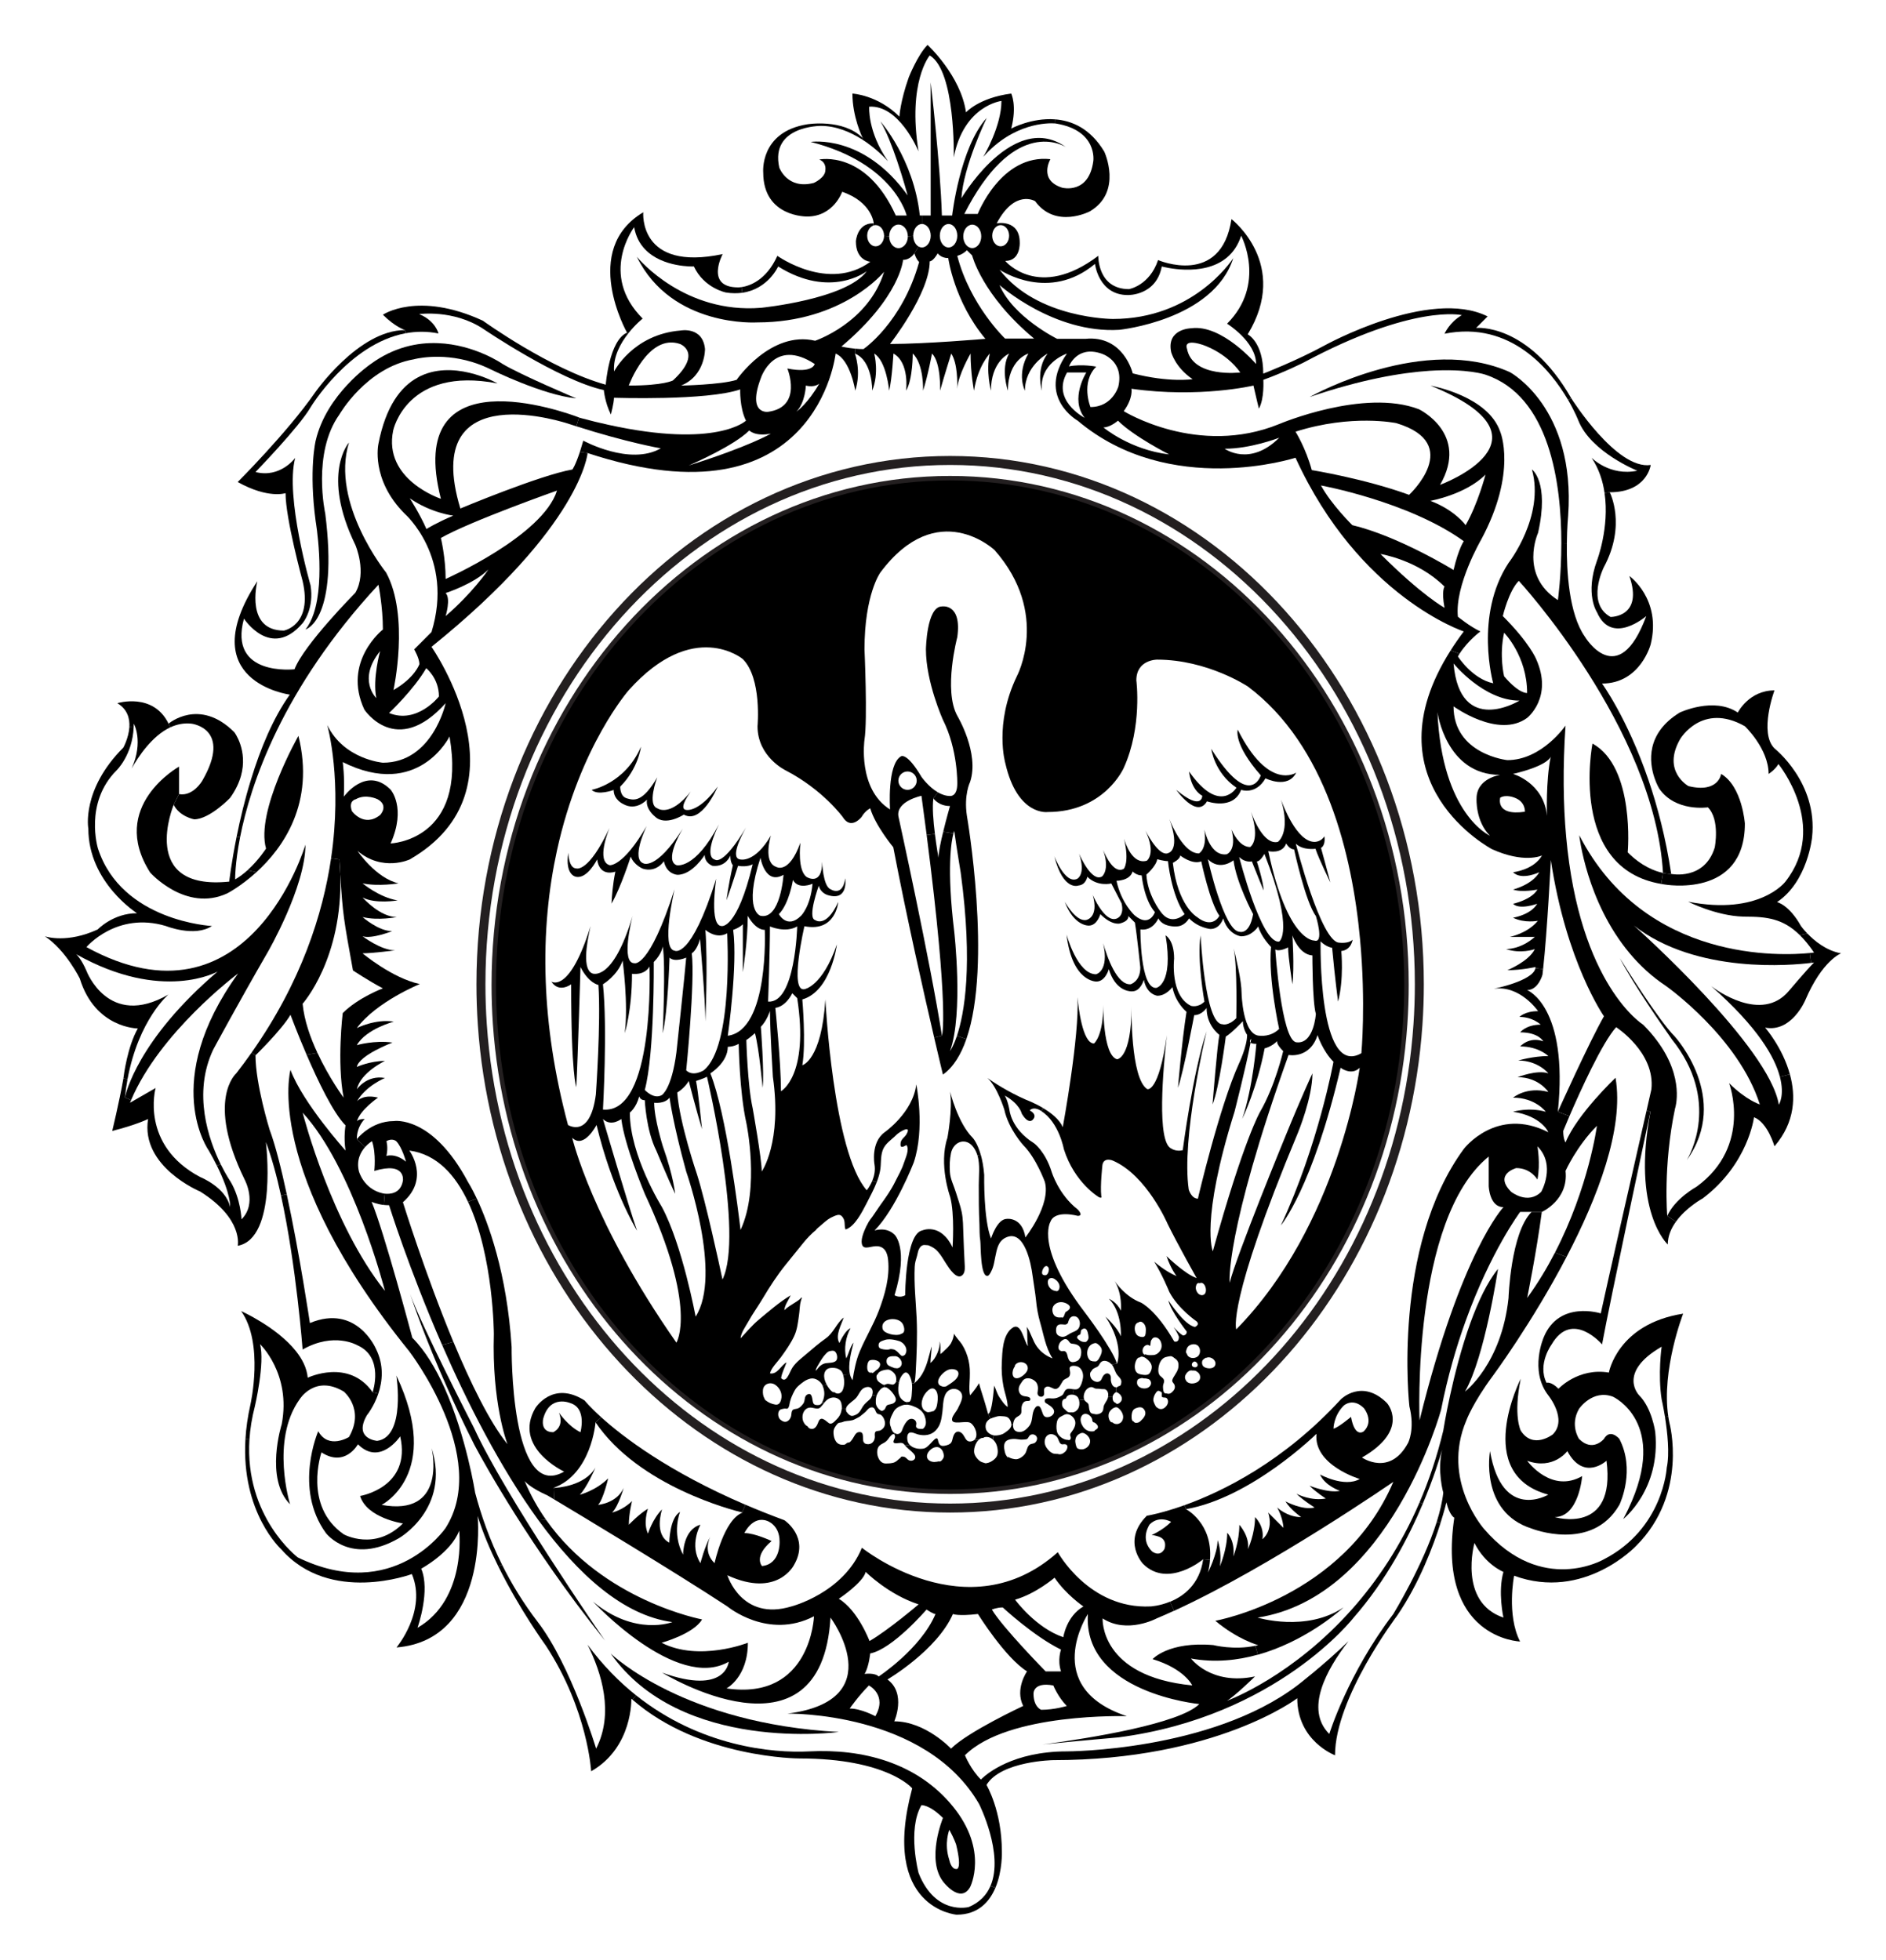
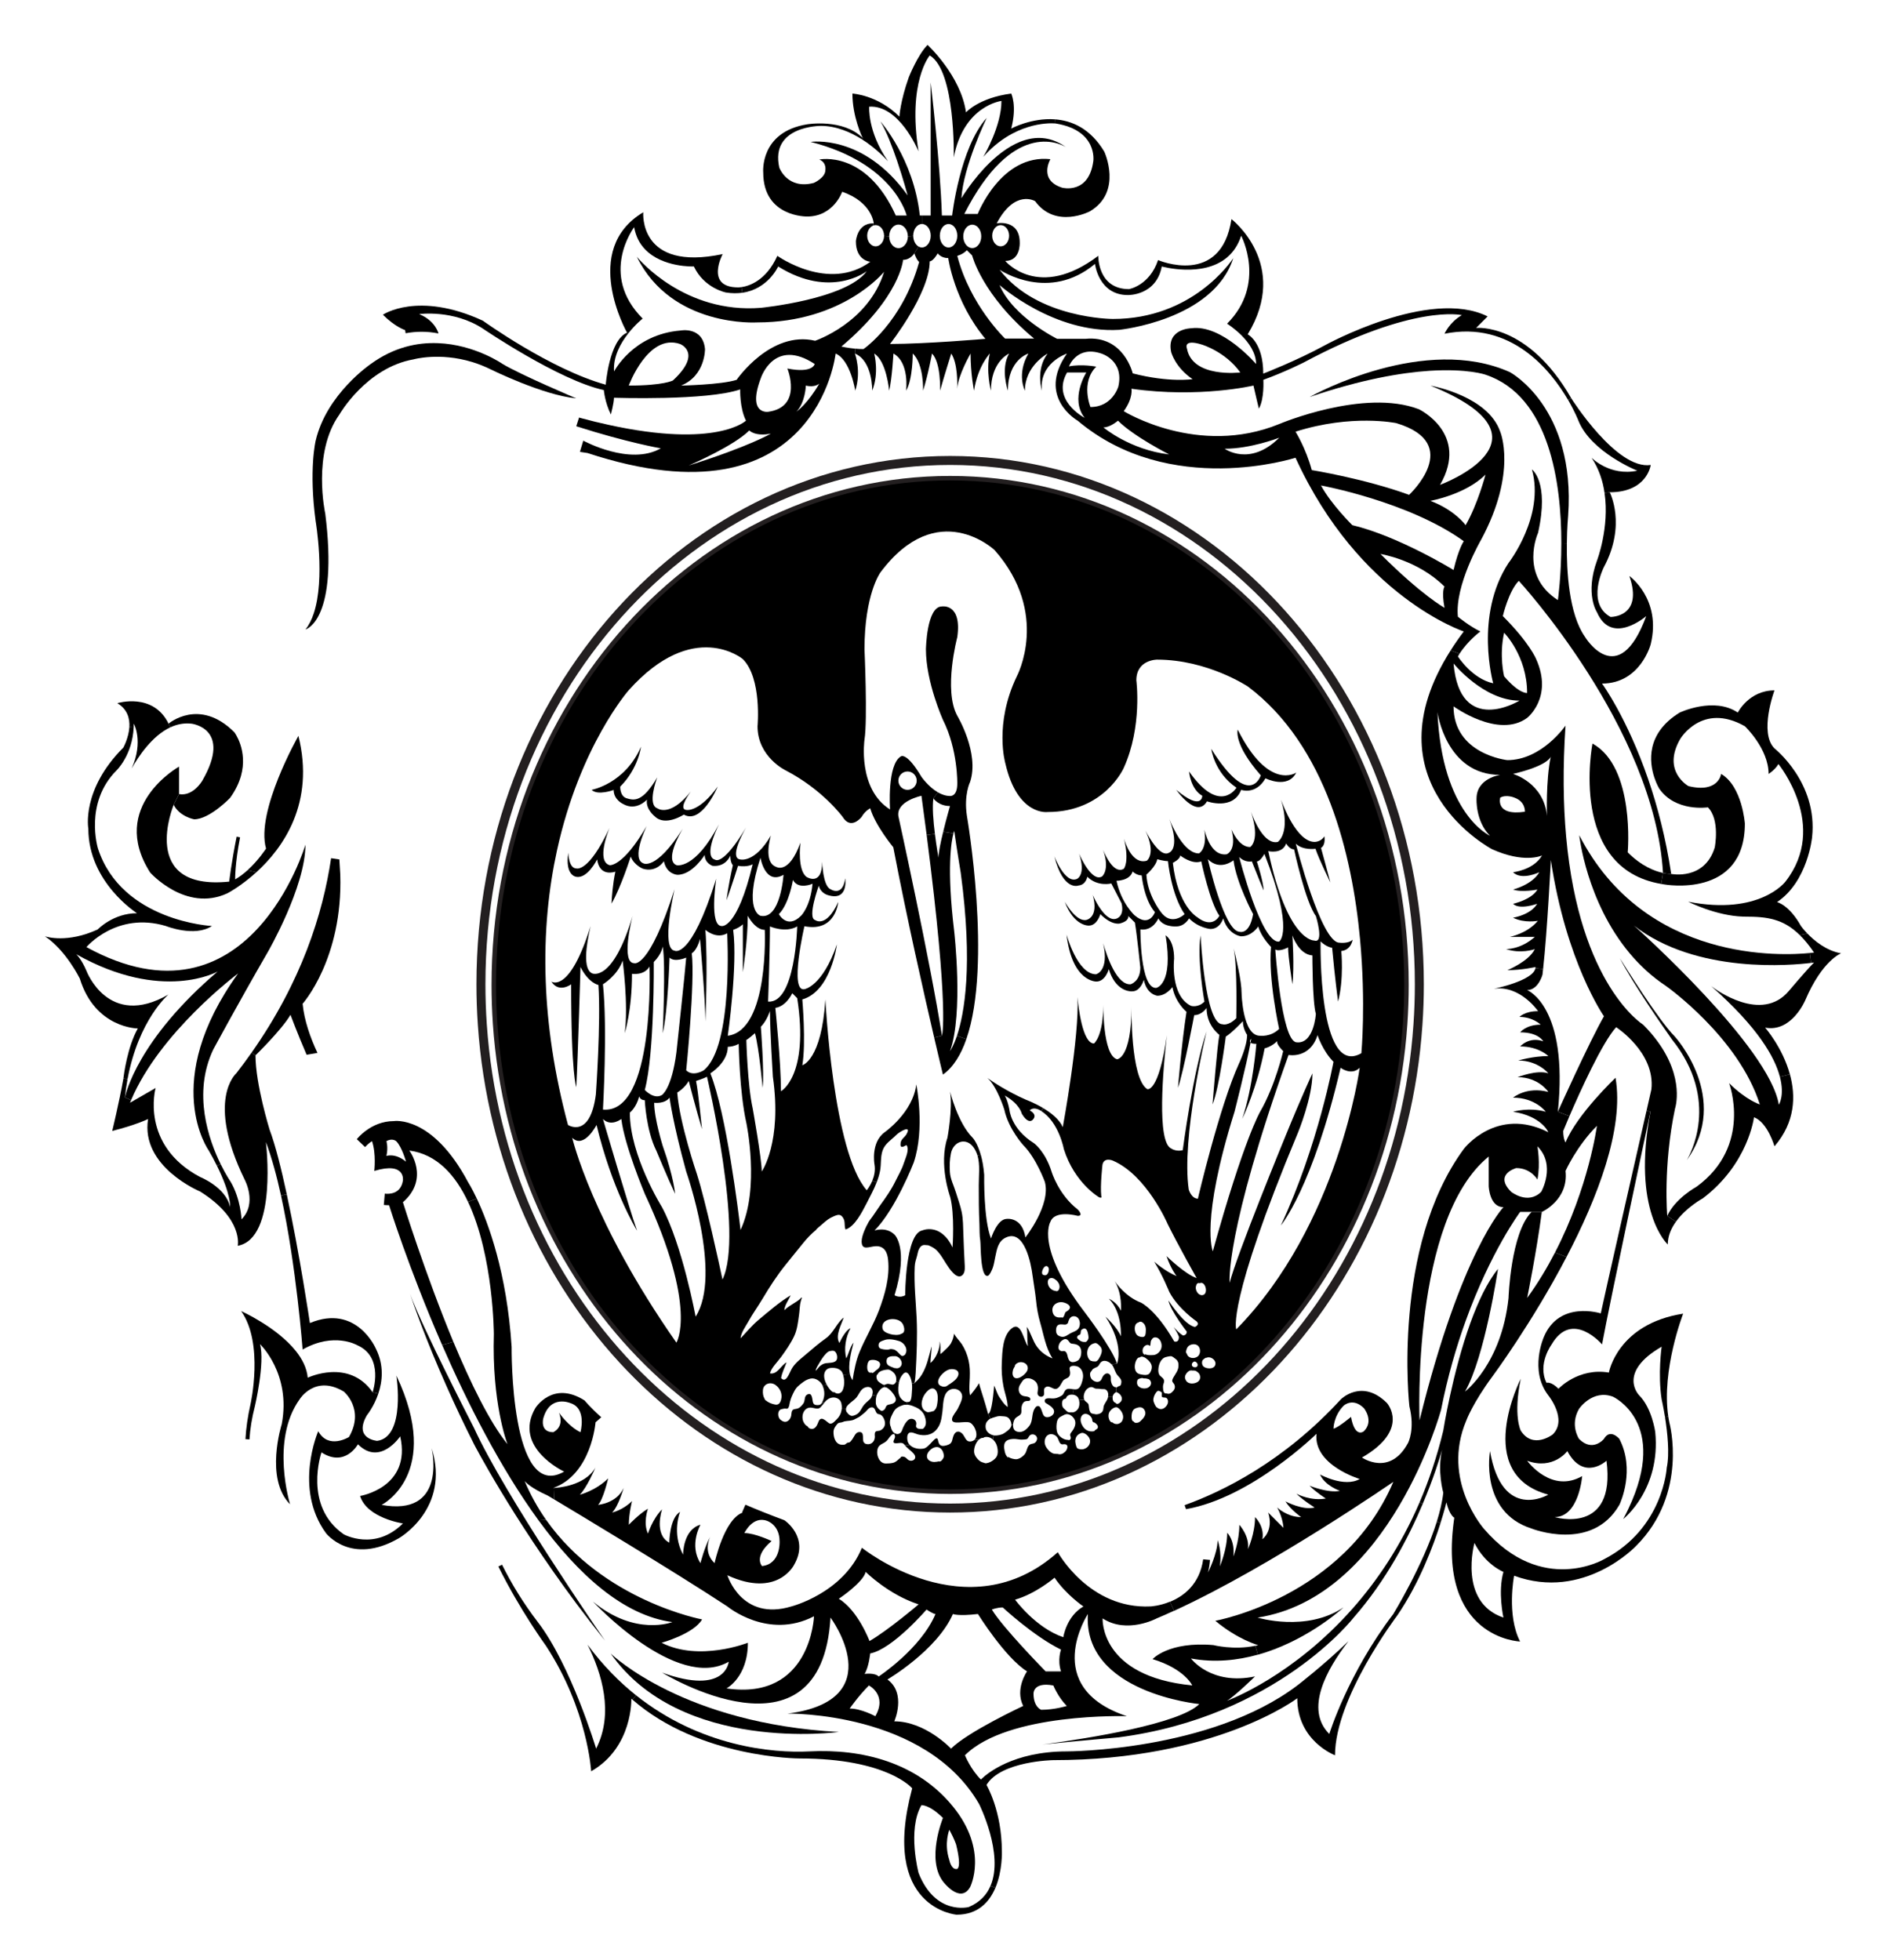
<svg xmlns="http://www.w3.org/2000/svg" version="1.1" id="Herzen_university_logo" x="0px" y="0px" width="419.98px" height="436.36px" viewBox="0 -0.001 419.98 436.36" enable-background="new 0 -0.001 419.98 436.36" xml:space="preserve">
  <g>
    <path d="M172.652,224.43c0,0,1.255,12.092,1.255,18.561c0,0,6.308-3.39,3.616-20.728c0,0-0.148-0.138-1.095-1.096   C176.428,221.167,175.105,224.088,172.652,224.43z M176.575,195.935c0,0-0.821,5.292-3.137,7.62c0,0,1.848,3.457,4.938,0.365   c0,0,2.087-1.997,2.566-7.129C180.945,196.791,177.763,198.216,176.575,195.935z M171.043,223.026   c6.08,0.491,6.479-16.733,6.479-16.733c-2.635,1.527-6.068,0-6.068,0C171.454,211.906,171.043,223.026,171.043,223.026z    M170.507,311.819c0.616,0.514,1.301,0.787,2.088,0.937c0.81,0.159,1.175-0.399,1.356-1.152c0.319-1.209-0.239-2.464-1.243-3.193   c-1.118-0.811-2.704-0.296-2.817,1.13c-0.058,0.764,0.035,1.368,0.398,1.996c0.058,0.125,0.125,0.217,0.194,0.308L170.507,311.819z    M169.344,190.996c-3.891,11.875,0,12.924,0,12.924c4.472,0.947,5.133-9.126,5.133-9.126   C170.359,197.167,169.344,190.996,169.344,190.996z M167.61,246.787c0,0,2.019,11.315,2.019,14.077c0,0,4.563-6.469,2.477-21.104   c0,0-0.65-10.46-0.65-14.646c0,0-0.662,2.145-2.029,3.523c0,0,0.798,10.449,0.398,13.586c0,0-0.764-8.681-1.711-12.16   c0,0-1.334,1.188-1.917,1.519C166.196,231.582,166.457,241.654,167.61,246.787z M166.515,203.92c0,5.704-1.096,12.548-1.096,12.548   c0-4.654,0-10.654,0-10.654c-0.82,0.821-2.155,1.243-2.155,1.243c1.05,7.837-1.198,23.578-1.198,23.578   c9.251-1.243,8.236-23.578,8.236-23.578C168.112,207.057,166.515,203.92,166.515,203.92z M267.09,285.754   c-0.033-0.08-0.137-0.08-0.272-0.057c-0.343,0.067-0.479,0.559-0.525,0.854c-0.125,0.787,0.525,1.95,1.461,1.848   C269.212,288.241,268.448,285.035,267.09,285.754z M138.648,213.901c-1.129,3.331-4.38,5.271-4.38,5.271   c1.026,9.845,0,27.901,0,27.901c11.601,1.05,10.369-31.838,10.369-31.838c-1.198,2.055-3.901,1.608-3.901,1.608   c0,8.179-1.62,13.221-1.62,13.221C139.971,223.597,138.648,213.901,138.648,213.901z M210.101,324.595   c0.16-0.364,0.08-0.604-0.012-0.979c-0.228-0.947-0.98-1.644-2.008-1.313c-0.854,0.274-1.917,1.335-1.607,2.316   c0.217,0.66,1.038,0.958,1.631,0.924c0.342-0.012,0.696-0.068,1.026-0.148v0.013c-0.022,0-0.046,0-0.057,0.011   C209.496,325.61,209.964,324.926,210.101,324.595z M185.645,300.8c-0.206-0.057-0.65-0.012-0.891,0.058   c-0.364,0.092-0.649,0.376-0.912,0.661c-0.582,0.627-1.016,1.335-1.449,2.076c-0.184,0.319-0.765,1.175-0.753,1.631   c0.171-0.114,0.662-0.741,0.787-0.878c0.422-0.411,0.89-0.707,1.472-0.799c0.639-0.091,1.894-0.034,2.327-0.604   C186.649,302.408,186.364,300.982,185.645,300.8z M154.903,293.18c5.989-9.319-2.099-32.314-2.099-32.314   c-2.943-10.654-3.708-16.449-3.708-16.449c-1.083,1.46-3.422,1.141-3.422,1.141c0,3.514,1.904,9.604,1.904,9.604   c2.477,7.026,2.761,10.677,2.761,10.677c-1.653-3.49-4.187-9.616-4.187-9.616c-2.281-4.54-2.567-11.235-2.567-11.235   c-1.049,0-1.242-0.854-1.242-0.854c-0.674,2.566-2.088,3.616-2.088,3.616c0,9.593,7.13,21,7.13,21   C151.948,277.21,154.903,293.18,154.903,293.18z M262.426,304.279c0.057-0.706-0.08-1.276-0.675-1.699   c-0.296-0.205-0.661-0.581-1.025-0.594c-0.285,0-0.775,0.114-1.062,0.184c-1.197,0.297-1.677,1.711-1.723,2.816   c-0.022,0.49,0.057,1.051,0.422,1.393c0.354,0.331,0.867,0.604,0.867,1.175c-0.012,0.411-0.263,0.753-0.251,1.209   c0.012,0.365,0,1.381,0.514,1.519c0.011,0,0.011,0,0.011,0c0.059,0.012,0.114,0.012,0.184,0c0-0.013,0-0.013,0-0.013   c0.171,0.013,0.354,0.104,0.536,0.092c0.309-0.012,0.524-0.159,0.753-0.354c0.49-0.434,0.81-0.959,0.559-1.643   c-0.103-0.274-0.433-0.536-0.49-0.787c-0.08-0.285,0.172-0.73,0.319-0.971C261.81,305.842,262.346,305.203,262.426,304.279z    M266.463,304.37c0.719-0.502-0.377-1.711-0.854-0.946c-0.012,0-0.012,0,0,0.011c-0.183,0.023-0.263,0.468-0.172,0.662   C265.597,304.438,266.179,304.564,266.463,304.37z M147.386,243.845c0,0,2.189-1.335,3.239-9.502c0,0,1.939-17.978,2.18-21.104   c0,0-2.567,1.141-3.708,0c0,0-0.376,12.067-1.518,16.824c0,0,0.686-15.547,0-19.3c0,0-0.205,1.666-1.996,3.456   c0,0,0.194,20.305-1.997,28.484C143.586,242.704,145.572,244.894,147.386,243.845z M292.643,209.429   c2.327,0.776,0.377-5.464,0.377-5.464c-2.327-3.091-4.85-14.829-4.85-14.829c-1.049,0-1.757-1.323-1.757-1.323   c-0.854,2.464-3.992,1.711-3.992,1.711C286.745,209.783,292.643,209.429,292.643,209.429z M255.284,194.749   c0.229,4.517,3.138,8.225,3.138,8.225c2.418,3.468,5.372,0.582,5.372,0.582c-3-4.356-3.707-11.806-3.707-11.806   c-0.958,0-2.384-0.422-2.384-0.422C257.417,192.935,255.284,194.749,255.284,194.749z M230.496,321.241   c0.309-0.251,0.524-0.707,0.422-1.106c-0.158-0.673-1.038-0.97-1.563-0.536c-0.251,0.217-0.354,0.582-0.57,0.775   c-0.217,0.183-0.774,0.16-1.05,0.183c-0.707,0.068-1.403-0.192-2.121-0.147c-0.662,0.046-1.495,0.193-1.825,0.833   c-0.263,0.514-0.217,1.071-0.113,1.619c0.079,0.456,0.171,0.901,0.434,1.301c0.068,0.104,0.217,0.263,0.285,0.364l0.192-0.091   c0.377,0.319,1.302,0.514,1.7,0.502c0.729-0.034,1.551-0.639,1.962-1.197c0.456-0.615,0.422-1.712,1.142-2.11   C229.755,321.436,230.144,321.516,230.496,321.241z M255.023,301.541c0.536,0.297,1.095,0.206,1.723,0.206   c0.844-0.013,1.598-0.708,1.849-1.506c0.262-0.833-0.126-2.168-1.072-2.407c-0.561-0.138-0.879,0.114-1.152,0.594   c-0.229,0.422-0.103,0.912-0.272,1.277c-0.274-0.138-0.389-0.297-0.72-0.218c-0.377,0.08-0.707,0.399-0.845,0.754   c-0.171,0.388-0.159,0.911,0.126,1.255C254.793,301.645,255.09,301.77,255.023,301.541z M196.105,315.024   c-0.274-0.158-0.571-0.067-0.799-0.284c-0.456-0.435-0.389-1.438-1.255-1.357c-0.707,0.068-1.038,0.844-1.552,1.209   c-0.342,0.24-0.604,0.525-0.935,0.765c-0.354,0.264-0.856,0.469-1.244,0.686c-0.673,0.376-1.506,0.296-2.258,0.456   c-0.206,0.046-0.354,0.147-0.56,0.205c-0.41,0.113-0.741,0.012-1.061,0.398c-0.434,0.515-0.821,1.026-0.833,1.745   c-0.023,1.141,0.376,2.635,1.654,2.841c0.183,0.034,0.444,0.034,0.639,0.022c0.388-0.034,0.422-0.205,0.708-0.399   c0.205-0.137,0.456-0.034,0.673-0.217c0.184-0.148,0.399-0.456,0.536-0.639c0.376-0.502,0.65-1.427,1.357-1.552   c1.677-0.273,0.502,2.064,1.402,2.465l-0.022,0.057c1.118,0.502,2.189-0.171,2.259-1.403c0.011-0.354-0.125-0.936,0.147-1.196   c0.251-0.264,0.776-0.148,1.084-0.31c0.879-0.444,1.232-1.288,0.925-2.234C196.823,315.8,196.55,315.298,196.105,315.024z    M264.388,300.093c-0.16,0.308-0.479,1.095-0.093,1.346c0.251,1.063,1.666,1.209,2.419,0.604c0.765-0.615,0.695-2.146-0.263-2.589   C265.78,299.135,264.718,299.42,264.388,300.093z M265.141,305.169c-0.344,0.012-0.742,0.376-0.926,0.639   c-0.443,0.616-0.455,1.084-0.045,1.699c0.524,0.765,1.836,0.685,2.566,0.183c0.753-0.513,0.65-1.597,0.012-2.109   c-0.183-0.147-0.411-0.309-0.64-0.364c-0.296-0.068-0.593,0.022-0.878-0.08l-0.022,0.046   C265.175,305.169,265.152,305.169,265.141,305.169z M293.02,225.775c-0.787-2.681-0.776-13.025-0.776-13.025   c-3.08-0.229-4.448-4.46-4.448-4.46s0.469,7.038,0,10.882c0,0-0.958-6.125-0.958-8.213c0,0-1.894,1.038-2.853,0.468   c0,0,1.347,20.202,4.666,20.658C292.585,232.62,293.02,225.775,293.02,225.775z M241.186,317.705   c0.593,0.867,1.517,1.187,2.476,0.98c0.205-0.411,1.026-0.444,0.787-1.164c-0.104-0.272-0.457-0.604-0.696-0.74   c-0.147-0.092-0.238,0-0.388-0.184c-0.147-0.159-0.114-0.398-0.171-0.593c-0.285-1.038-1.849-1.757-2.43-0.514   C240.433,316.199,240.775,317.112,241.186,317.705z M153.373,240.708c-0.98,1.699-2.566,2.565-2.566,2.565   c0.514,6.833,4.38,18.16,4.38,18.16c1.984,6.217,5.064,20.51,5.611,23.076c0.058,0.263,0.092,0.399,0.092,0.399   c4.848-9.981-3.456-45.149-3.456-45.149c-0.686,0.388-2.441,0.947-2.441,0.947c0.479,2.188,1.334,10.745,1.334,10.745   C155.084,247.357,153.373,240.708,153.373,240.708z M162.066,233.099c0,3.525-3.878,5.909-3.878,5.909   c3.571,8.92,6.297,31.313,6.673,34.495c0.023,0.251,0.045,0.376,0.045,0.376c4.369-9.331,1.289-23.853,1.289-23.853   c-1.54-6.845-1.7-17.59-1.7-17.59C163.31,233.122,162.066,233.099,162.066,233.099z M156.704,238.335   c6.65-5.327,5.226-30.514,5.226-30.514c-2.453,1.414-4.849-0.765-4.849-0.765c0.57,7.415,0,20.385,0,20.385   c0-4.607-1.197-18.354-1.197-18.354c-0.719,2.612-1.837,3.194-1.837,3.194c0.754,6.273-1.242,26.054-1.242,26.054   C154.331,239.852,156.704,238.335,156.704,238.335z M235.378,319.998c-0.74-0.924-2.154-0.901-2.601,0.285   c-0.285,0.74-0.148,1.493,0.319,2.155c0.41,0.57,0.879,1.049,1.563,1.255c0.229,0.058,0.57,0.034,0.821,0.068l0.012-0.023   c0.65,0.264,1.255-0.033,1.745-0.513c0.434-0.434,0.821-1.54-0.113-1.632c-0.411-0.045-0.662,0.171-1.004-0.183   C235.755,321.024,235.722,320.432,235.378,319.998z M240.262,319.348c-0.549,0.331-0.787,0.879-0.821,1.494   c-0.012,0.24,0.147,1.313,0.41,1.563l-0.022,0.022c0.342,0.319,1.038,0.365,1.403,0.273c0.958-0.218,1.779-1.187,1.448-2.225   c-0.159-0.491-0.604-0.959-1.026-1.21C241.127,318.972,240.797,319.017,240.262,319.348z M268.107,304.37   c0.604,0.411,1.916,0.536,2.384-0.171c0.422-0.64,0.046-1.357-0.548-1.724c-0.422-0.251-0.878-0.318-1.323-0.125   c-0.045-0.126-0.741,0.365-0.844,0.57C267.559,303.4,267.672,304.074,268.107,304.37z M239.441,316.553   c-0.137-0.854-1.188-1.87-2.146-1.619c-0.318,0.079-0.729,0.342-1.05,0.502c-0.639,0.309-0.867,0.878-0.946,1.552   c-0.079,0.685-0.092,1.563,0.218,2.189c0.363,0.741,1.38,1.448,2.258,1.448c0,0,0,0,0.012,0c0.319,0.114,0.616,0.012,0.661-0.422   c0.023-0.251-0.159-0.479-0.147-0.707c0.012-0.251,0.184-0.469,0.33-0.65C239.11,318.229,239.577,317.386,239.441,316.553z    M252.821,295.073c-0.296,0.719-0.113,1.95,0.594,2.385c0.263,0.171,0.832,0.308,1.142,0.251c0.513-0.092,0.547-0.628,0.582-1.063   c0.067-0.707,0.033-1.472-0.515-2.008c-0.456-0.444-0.854-0.397-1.151-0.125C253.22,294.48,252.901,294.856,252.821,295.073z    M253.243,308.249c0.285,0.844,1.505,1.117,2.281,0.798c0.729-0.296,1.105-1.141,0.49-1.791c-0.184-0.193-0.422-0.193-0.673-0.273   c-0.298-0.091-0.674,0.022-0.925-0.113v-0.034c-0.309,0.034-0.866,0.16-1.038,0.354   C253.173,307.404,253.152,307.986,253.243,308.249z M266.497,204.159c3.57,2.852,5.042-0.239,5.042-0.239   c-2.134-2.989-4.038-12.114-4.038-12.114c-2.054,0.798-4.688-1.312-4.688-1.312c0,0.833-1.644,1.643-1.644,1.643   C262.266,201.729,266.497,204.159,266.497,204.159z M252.308,316.416c0.318,0.331,0.354,0.444,0.81,0.411   c0.411-0.034,0.604-0.148,0.912-0.445c0.616-0.57,1.313-1.38,0.913-2.247c-0.456-0.97-1.243-0.89-2.133-0.502   c-0.502,0.229-0.686,0.673-0.776,1.187c-0.068,0.41-0.137,1.427,0.274,1.678C252.319,316.462,252.308,316.439,252.308,316.416z    M204.136,173.828c0-1.118-0.913-2.042-2.042-2.042c-1.13,0-2.042,0.924-2.042,2.042c0,1.129,0.912,2.053,2.042,2.053   C203.223,175.881,204.136,174.957,204.136,173.828z M127.422,253.347c0,0,4.323,18.65,23.202,45.628c0,0,4.849-7.643-7.039-33.138   c0,0-4.563-10.87-5.224-16.665c0,0-2.282,1.802-4.095,0c0,0,5.691,19.438,7.597,24.879c-0.331-0.536-5.612-9.365-9.023-23.556   C132.842,250.495,130.035,255.959,127.422,253.347z M250.027,316.051c0.308-0.924-0.297-1.996-1.063-2.555   c-0.685-0.502-1.813,0.514-2.029,1.187c-0.16,0.502-0.091,1.142,0.16,1.598c0.228,0.422,0.409,0.422,0.684,0.468   c0.24,0.331,0.936,0.422,1.255,0.308C249.57,316.861,249.855,316.61,250.027,316.051z M252.204,194.064   c-0.582,2.087-3.582,2.065-3.582,2.065c1.096,5.087,4.049,7.7,4.049,7.7c3.32,2.806,4.507-0.72,4.507-0.72   c-2.465-2.828-2.942-8.179-2.942-8.179C253.095,194.931,252.204,194.064,252.204,194.064z M256.835,311.899   c0.022,0.218,0.49,1.427,0.787,1.505c0.435,0.365,0.946,0.479,1.46,0.229c0.65-0.319,1.268-1.243,0.937-1.984   c-0.229-0.502-0.479-0.423-0.924-0.468c-0.411-0.034-0.399-0.229-0.377-0.616c0.022-0.468,0.067-0.514-0.343-0.729   c-0.468-0.251-0.639-0.159-0.97,0.285C257.04,310.621,256.78,311.283,256.835,311.899z M253.881,306.013   c0.64,0.137,1.712,0.365,2.134-0.239c0.285-0.398,0.514-0.98,0.468-1.482c-0.08-0.811-0.741-1.426-1.357-1.882   c-0.331-0.239-1.025-0.515-1.335-0.125c-0.011-0.013-0.034-0.013-0.046-0.013C252.866,302.146,251.839,305.603,253.881,306.013z    M275.292,226.734c0,0,0.285-11.213-0.569-15.514c0.536,2.099,1.756,7.198,1.756,9.947c0,0,0.206,9.468,4.084,9.468   c0,0,2.43,0.331,4.276-1.528c0,0-2.464-11.122-1.802-18.251c0,0-2.189-2.179-2.852-4.563c0,0-1.348,2.202-3.812,2.202   c0,0-0.398-0.034-0.97-0.285c-0.935-0.399-2.315-1.38-3.021-3.708c0,0-0.65,2.361-2.842,2.361c0,0-0.639-0.046-1.551-0.365   c-0.924-0.309-2.11-0.901-3.205-1.996c0,0-0.947,1.791-2.853,1.791c0,0-2.942,0.217-3.992-1.791c0,0-1.141,2.84-3.992,2.464   c0,0-0.092,13.209,3.513,13.015c0,0,3.913-0.661,2.101-11.691c0,0,1.894,0.958,1.894,5.189c0,0-0.946,8.213,3.753,10.495   c0,0,1.563,0.502,3-0.936c0,0-1.711-9.515-0.854-14.75c0,0,0.924,19.779,4.848,19.779   C272.201,228.068,273.468,228.559,275.292,226.734z M275.943,190.825c0,0,4.905,19.322,8.896,18.844c0,0,3.525-2.087-3.272-19.529   c0,0-0.901,1.688-1.688,1.688c0,0,1.494,4.586,1.494,6.434c0,0-1.848-4.471-2.61-6.456   C278.761,191.806,277.278,192.17,275.943,190.825z M274.677,191.566c0,0-2.979,2.487-5.704-0.239c0,0,3.56,15.97,7.026,16.152   c0,0,2.235,0.798,3.046-3.924C279.045,203.555,275.337,196.653,274.677,191.566z M275.908,236.807c0,0,1.803-3.799,1.803-6.365   c0,0-0.946-1.335-0.946-3.046c0,0-2.521,2.682-3.798,3.422c0,0-1.46,11.465-2.955,15.114c0,0,1.05-13.3,1.528-15.49   c0,0-0.9-0.628-1.688-1.894c-0.616-0.981-1.164-2.35-1.164-4.096c0,0-1.049,1.598-2.76,1.598c0,0-2.282,12.285-3.616,16.175   c0,0,0.854-10.267,1.904-16.917c0,0-2.476-1.996-3.138-5.509c0,0-1.356,1.928-3.342,1.928c0,0-2.361-0.217-3.022-3.548   c0,0-0.695,2.566-2.566,2.566c0,0-0.057,0.012-0.159,0.012c-0.708,0-3.662-0.297-5.076-4.951c0,0-0.741,2.76-2.761,2.76   c0,0-5.407,0.184-6.65-10.46c0,0,2.385,8.841,6.56,8.841c0,0,2.989-0.649,1.598-6.9c0.901,3.137,3.08,9.342,6.104,9.125   c0,0,2.167-0.582,2.167-3.741c0,0-0.741-7.231-1.209-9.993c0,0-0.57-0.559-1.473-1.472c0,0,0.331,1.095-1.858,1.666   c0,0-1.756,0.547-4.368-2.076c0,0-0.685,2.555-2.567,2.555c0,0-3.308,0.184-5.35-5.326c0.272,0.479,2.601,4.54,4.803,4.061   c0,0,2.853-0.491,1.426-5.555c0,0,2.636,6.206,5.271,5.27c0,0,1.859-0.502,1.142-3.422c0,0-1.427-2.783-2.281-4.414   c0,0-3.058,0.787-5.339-1.495c0,0-0.297,1.814-1.962,1.951c0,0-3.389,1.392-5.385-6.514c0,0,2.352,6.24,5.054,5.042   c0,0,2.042-0.901,0.456-5.612c0.285,0.65,2.853,6.388,5.11,5.076c0,0,1.825-1.393,0.239-5.932c0.64,1.563,2.486,5.44,4.607,4.221   c0,0,1.302-1.38,0.059-6.708c0.318,1.095,1.882,5.829,5.076,4.905c0,0,2.133-1.518-0.31-6.696c0.812,1.551,3.343,6.011,5.202,4.938   c0,0,2.623-0.695,0.125-7.506c0.616,1.529,3.251,7.644,6.582,7.644c0,0,1.894-0.913,1.209-5.282   c0.594,2.259,1.997,5.875,4.963,5.476c0,0,2.326-0.82,1.072-5.521c0.854,1.858,2.234,3.9,4.163,3.9c0,0,2.339-1.356,0.171-7.848   c0.639,1.756,2.955,7.426,6,6.707c0,0,2.932-1.973,0.708-9.399c0.376,1.05,3.456,9.399,7.472,9.399c0,0,1.438,0.023,2.179-1.255   c0,0,0.364,1.938-0.753,2.59c0,0,1.334,4.848,2.087,7.7c0,0-2.565-5.226-3.318-7.506c0,0-2.807,0.422-4.38-1.142   c0,0,5.611,22.051,9.694,22.051c0,0,1.997,0.284,2.955-0.662c0,0-0.273,2.28-2.521,2.521c0,0,0.616,6.217-0.72,11.258   c0,0-0.66-4.848-1.322-11.977c0,0-1.289-0.148-2.566-1.426c0,0-0.616,30.502,9.08,24.901c0,0,1.038-11.043-0.297-25.427   c-1.745-18.729-7.54-43.142-24.958-56.214c0,0-8.966-6-20.236-6c-0.091,0-4.62,0.022-4.62,4.62c0,0,1.369,10.289-2.795,19.472   c0,0-4.276,9.844-16.974,9.844c0,0-6.707,0.925-9.399-10.836c0,0-2.565-8.737,2.557-19.392c0,0,7.482-13.974-4.951-28.096   c0,0-12.718-12.058-25.449,4.997c0,0-3.525,4.848-3.525,17.109c0,0,0.708,15.686,0,20.1c0,0-1.597,10.984,5.692,15.548   c0,0-0.696-10.027,2.43-11.829c0,0,1.277-1.004,4.563,4.563c0,0,1.517,2.202,3.65,3.445l-0.992,1.346   c-0.285,1.917-0.013,5.134,0.342,7.929l-1.837,0.239c-0.354-2.737-0.741-5.646-1.164-8.737c0,0-5.669,1.175-5.133,4.563   c0,0,7.129,32.419,9.695,48.868l-1.723,0.423c-2.247-9.64-6.034-26.351-9.114-42.399c0,0-3.992-4.803-5.133-8.67   c0,0-1.095,0.503-1.917,1.917c0,0-2.361,3.068-4.221,0c0,0-4.415-6.068-12.686-10.357c0,0-6.273-2.988-6.273-9.833   c0,0,1.004-10.7-3.285-14.966c0,0-10.951-9.16-25.369,6.913c0,0-10.894,12.343-16.004,35.716c-1.825,8.36-2.92,18.125-2.498,29.248   c0.354,9.627,1.848,20.259,4.951,31.872c0,0,4.917,3.183,6.206-6.787c0,0,1.141-15.971,0.57-24.39c0,0-2.146-0.354-3.993-3.992   c0,0-0.57,19.962-0.936,26.738c0,0-1.141-2.646-1.141-22.895c0,0-2.692,2.054-4.403-0.593c0.262,0.16,4.164,2.338,8.727-12.365   c-0.992,4.255-1.769,9.662,0.388,10.541c0,0,4.551,2.063,8.966-12.788c-0.205,0.776-2.635,10.506,0.376,10.506   c0,0,3.274,1.357,8.979-16.472c0,0-3.138,13.267,0,13.688c0,0,3.593,2.146,9.273-16.038c-0.091,0.662-1.552,10.552,1.209,10.552   c0,0,3.422,0.787,6.913-13.758c0,0-1.141,0.707-3.273,0.354c0,0-1.277,4.118-2.556,7.666c0.034-0.365,0.411-3.399,1.415-7.814   c0,0-0.57-0.489-0.57-2.133c0,0-0.936,2.578-3.958,2.281c0,0-1.745-0.57-1.745-2.43c0,0-2.716,4.426-6.058,4.426   c0,0-2.43-0.068-3.034-3.034c0,0-1.607,2.601-4.677,1.677c0,0-1.984-0.787-2.704-2.703c0,0-2.179,6.845-4.277,10.473   c0,0,0-0.138,0.022-0.376c0.046-1.027,0.251-4.027,0.833-6.742c0,0-3.491,1.346-4.061-2.715c0,0-2.213,4.426-4.711,3.854   c0,0-2.486-0.296-1.711-5.35c0,0,0.067,3.49,1.779,3.49c0,0,2.703,1.071,7.403-9.023c-0.239,0.57-2.988,7.415,0.012,8.304   c0,0,2.92,0.502,8.258-8.715c-0.284,0.593-3.422,7.267-0.764,8.293c0,0,2.795,1.745,8.806-7.711   c-0.786,1.334-4.003,7.072-1.392,8.133c0,0,4.095,1.096,9.445-9.103c-0.937,1.938-3.274,7.266-0.821,7.894   c0,0,1.734,1.438,6.854-7.197c-1.061,1.882-3.604,6.844-1.3,7.129c0,0,3.24,0.89,6.833-5.327c-0.113,0.376-1.732,5.932,1.152,6.97   c0,0,2.84,1.836,5.418-5.373c-0.057,0.582-0.662,6.229,1.426,7.654c0,0,3.422,2.133,3.422-3.422c0,0,0.148,5.418,1.859,6.125   c0,0,2.704,1.825,3.273-2.418c0,0,0.787,5.088-3.764,3.765c0,0-1.688-0.365-2.122-2.122c0,0-2.611,7.175-0.81,7.644   c0,0,2.453,1.904,5.133-4.017c0,0-0.502,6.776-7.518,5.396c0,0-3.434,14.691,0,14.019c0,0,4.004-0.57,7.231-9.979   c0,0-1.278,10.414-7.7,12.263c0,0,0.855,9.695,0,14.646c0,0,4.277-1.05,5.133-14.646c0,0,1.712,34.038,9.218,42.491   c0,0,0.707-0.846,1.231-2.122l0.969,0.365c-0.639,1.653-1.505,3.217-2.314,4.803c-0.937,1.813-2.566,5.053-4.608,5.69   c-0.354-0.81-0.022-1.664-0.479-2.475c-0.536-0.97-1.095-0.925-2.11-0.479c-1.061,0.443-1.563,0.854-2.44,1.619   c-0.434,0.389-1.54,1.255-1.552,1.438c-1.015,0.811-2.053,1.917-2.828,2.875c-1.313,1.62-2.59,3.217-3.901,4.825   c-1.917,2.373-3.525,4.848-5.156,7.586c-1.072,1.791-2.213,3.354-3.228,5.179c-0.616,1.106-1.585,2.406-1.688,3.673   c1.244-1.335,2.567-2.909,4.062-4.163c2.179-1.813,4.666-3.98,7.095-5.419c-0.435,0.992-1.369,2.247-1.403,3.31   c1.221-1.222,3.114-1.917,3.753-2.795c0,0.011,0.058-0.013,0.058-0.034l0.091,0.034c-0.125,0.354-0.331,1.038-0.376,1.38   c-0.125,0.845-0.137,1.597-0.262,2.453c-0.218,1.572-0.399,3.318-1.096,4.768c-0.764,1.62-1.858,3.183-2.92,4.643   c-0.775,1.085-2.145,2.351-2.453,3.616c1.654,0.342,2.532-1.904,3.686-2.44c-0.389,1.118-1.038,2.327-1.209,3.49   c1.151,1.289,1.848-1.243,2.476-2.246c0.811-1.302,2.167-2.248,3.309-3.24c1.334-1.152,2.703-2.315,4.151-3.342   c1.77-1.244,2.418-3.411,4.004-4.654c-0.479,1.54-1.984,4.025-0.958,5.669c0.435-0.97,1.483-2.92,2.477-3.285   c-1.072,1.917-1.519,4.598-0.937,6.708c0.524-1.027,0.924-2.75,1.62-3.502c-0.468,1.858-1.334,4.882-0.798,7.061l-1.517,0.138   c-0.194-0.661-0.411-0.992-1.038-1.313c-0.514-0.273-1.188-0.297-1.758-0.251c-0.98,0.08-1.482,0.891-1.448,1.849   c0.022,0.673,0.263,1.289,0.582,1.882l-0.937,0.172c-0.434-0.959-1.62-1.77-2.681-1.529c-1.072,0.251-1.734,0.821-2.566,1.506   c-0.844,0.696-1.151,1.483-1.597,2.453c-0.319,0.729-0.479,1.46-0.604,2.213h-0.046c-0.033,0.205-0.103,0.41-0.318,0.502   c-0.205,0.092-0.411-0.022-0.627,0c-0.205,0.022-0.514,0.092-0.696,0.138c-0.969,0.229-0.913,1.757-0.273,2.314   c0.456,0.389,0.981,0.65,1.528,0.399c0.422-0.194,0.696-0.604,0.844-1.038c0.194-0.57-0.033-1.506,0.765-1.677   c0.342-0.08,0.615-0.068,0.958-0.251c0.411-0.205,0.752-0.628,1.025-0.992c0.502-0.686,0.114-1.644,0.924-2.03   c1.198-0.594,1.027,1.38,1.302,1.928c0.216,0.456,0.774,0.468,1.231,0.422c0.342-0.033,0.547-0.251,0.718-0.524l0.469,0.069   c-0.285,0.342-0.547,0.707-0.855,1.003c-0.559,0.535-1.482,0.022-2.202,0.022c-0.866,0-1.437,0.616-1.677,1.438   c-0.147,0.536-0.114,1.186,0.104,1.688c0.125,0.274,0.342,0.616,0.57,0.812c0.148,0.125,0.354,0.205,0.501,0.33l-0.045,0.046   c0.274,0.422,0.913,0.548,1.334,0.331c0.525-0.273,0.799-0.925,0.993-1.46c0.547-1.427,1.54-0.31,2.281,0.238   c0.685,0.515,1.356-0.398,1.825-0.844c0.615-0.604,0.958-1.335,1.083-2.19c0.012-0.067,0.022-0.137,0.022-0.217l0.947,0.091   c-0.045,0.331,0.022,0.696,0.273,0.867c0.092,0.229,0.57,0.628,0.855,0.696c0.365,0.091,0.775-0.103,1.118-0.263   c0.775-0.376,1.05-1.096,1.472-1.779c0.422-0.673,1.015-1.106,1.597-1.643c0.217-0.205,0.411-0.536,0.524-0.913l0.947,0.172   c-0.091,0.285-0.148,0.593-0.16,0.935c-0.023,0.399-0.023,0.812,0.114,1.176c0.137,0.376,0.523,0.912,0.924,1.083   c0.193,0.365,0.844-0.021,0.993-0.284c0.296-0.524,0.238-0.845,0.9-0.98c0.514-0.114,1.118-0.183,1.426-0.719   c0.285-0.525-0.079-1.118-0.388-1.574c-0.365-0.514-0.821-1.038-1.356-1.381c-0.206-0.137-0.411-0.193-0.604-0.193l-0.171-0.523   c0.183,0,0.331-0.104,0.559-0.184c0.298-0.092,0.594-0.022,0.891,0.045c0.388,0.104,0.593,0.16,0.936-0.137   c0.125-0.114,0.217-0.262,0.274-0.422l0.662,0.148c-0.034,0.147-0.058,0.297-0.08,0.443c-0.137,0.867-0.148,1.859,0.228,2.67   c0.24,0.524,0.981,1.277,1.644,1.277l-0.034,0.582c-0.331-0.023-0.65,0.011-0.981,0.125c-0.854,0.297-1.54,0.649-1.973,1.449   c-0.57,1.095-1.118,2.063-0.673,3.272h0.034c0.046,0.251,0.125,0.49,0.171,0.604c0.193,0.434,0.331,0.685,0.695,0.89l-0.137,0.217   c-0.342-0.183-0.98,0.628-1.198,0.958c-0.229,0.344-0.593,0.73-0.958,0.924c-0.434,0.252-0.991,0.469-1.288,0.926   c-0.765,1.209-0.034,3.719,1.573,3.719c0.616,0,1.473-0.012,2.031-0.285c0.524-0.24,0.833-0.685,1.289-0.98   c0-0.013,0-0.013,0-0.013h0.012c0.023-0.376,0.707-0.272,0.947-0.147c0.388,0.193,0.604,0.615,1.026,0.753   c0.729,0.251,1.552-0.309,1.221-1.083c-0.274-0.616-1.083-1.164-1.574-1.632c-0.239-0.218-0.434-0.389-0.627-0.649l1.038-0.114   c0.708,0.753,1.974,1.026,3.103,0.832c1.357-0.238,2.933-3.513,3.218-1.79c0.216,1.254,0.866,1.38,2.007,1.026   c1.278-0.388,1.026-1.038,1.426-2.088c0.376-1.004,1.163-1.231,1.928-0.502c0.65,0.639,0.775,1.962,1.975,1.757   c0.33-0.057,0.581-0.184,0.764-0.354h0.947c-0.787,0.73-1.198,2.201-0.971,3.046c0.148,0.56,0.524,1.038,0.925,1.427   c0.398,0.376,0.649,0.479,1.163,0.627c0.354,0.103,0.331,0.172,0.719,0.08c0.273-0.058,0.491-0.114,0.742-0.239   c0.456-0.229,0.89-0.536,1.22-0.924c0.628-0.73,0.491-1.895,0.229-2.749c-0.159-0.515-0.468-0.993-0.866-1.335l0.183-0.924   c0.034,0.011,0.068,0.021,0.103,0.021c0.65,0.058,1.666-0.114,2.214-0.502c0.649-0.456,1.632-1.049,1.632-1.928l0.376,0.034   c-0.058,0.628,0.126,1.242,0.719,1.482c1.221,0.479,2.201-0.318,2.909-1.255c0.844-1.118,0.422-2.715,1.197-3.867   c0.171-0.263,0.354-0.523,0.685-0.523c0.445-0.013,0.616,0.456,0.775,0.82c0.318,0.72,0.354,1.678,1.289,1.678   c1.004,0,2.02-0.947,1.301-1.929c-0.319-0.434-0.719-0.673-1.152-0.958c-0.272-0.172-0.627-0.297-0.685-0.649   c-0.125-0.879,1.151-0.662,1.607-0.64c0.855,0.034,1.46-0.217,2.18-0.649c0.639-0.399,0.49-1.393,1.448-1.506   c0.365-0.034,0.775,0.067,1.188,0.113l-0.194,1.188c-0.468-0.046-0.947,0.057-1.243,0.354c-0.147,0.148-0.183,0.376-0.309,0.502   c-0.125,0.125-0.285,0.068-0.398,0.138c-0.389,0.251-0.457,0.741-0.423,1.187c0.046,0.581,0.274,0.811,0.686,1.163   c0.343,0.309,0.479,0.57,0.98,0.616c0.229,0.021,0.456-0.046,0.673,0c0.49-0.034,0.946-0.377,1.209-0.787   c0.331-0.514,0.399-1.289,0.239-1.938l1.164-0.114c0.217,0.569,0.912,0.582,0.992,1.267c0.067,0.479,0.126,1.882,0.854,1.813   l0.013,0.08c0.297-0.034,0.536,0.103,0.81,0.103c0.263,0,0.49-0.057,0.719-0.137c0.662-0.264,0.855-0.741,0.891-1.393   c0.046-0.729,0.707-1.313,0.936-2.029c0.034-0.126,0.068-0.251,0.104-0.39h1.016c-0.058,0.331-0.023,0.708,0.125,0.981   c0.068,0.125,0.319,0.388,0.536,0.434c0.273,0.514,0.947-0.022,1.164-0.318c0.41-0.57,0.171-1.268-0.343-1.7   c-0.184-0.148-0.423-0.364-0.661-0.364l-0.059-1.096c0.093,0,0.194-0.012,0.297-0.022l-0.012-0.092   c0.217-0.159,0.423-0.113,0.616-0.273c0.183-0.171,0.194-0.354,0.239-0.582c0.206-0.97-0.719-1.367-1.129-2.133   c-0.41-0.753-0.49-1.402-1.026-2.008l1.209-0.159c0,0,1.711-3.993-2.566-10.461c0,0,2.566,2.281,3.423,4.369   c0,0,0.33-5.361-2.67-8.361c0,0,1.733,0.686,2.682,2.669c0,0,0.364-3.774-1.415-6.627c0.263,0.399,2.487,3.56,5.863,4.813   c0,0,3.331,1.518,7.415,8.646c0,0,1.049,0.435,1.049-1.038c0,0-0.342-0.979-1.187-2.167c0.64,0.707,1.438,1.507,2.087,1.883   c0,0,0.855,0,0.855-0.855c0,0-3.707-4.757-4.084-6.946c0,0,3.514,5.521,5.896,5.896c0,0,1.164-0.456,0.377-1.231   c0,0-4.084-2.761-6.079-6.56c0,0-1.528-3.764-3.377-6.753c0,0,2.372,2.134,4.984,3.229c0,0-1.323-1.711-2.225-4.447   c0.251,0.238,4.255,4.095,6.695,4.882c0,0-4.231-7.519-6.468-12.08c0,0-4.607-10.779-12.16-14.064c0,0-1.974-0.879-2.338,0.9   c0,0-0.536,4.608-0.263,6.993c0,0,0.308,0.547-0.479,0.272c0,0-5.485-3.171-7.858-10.733c0,0-1.083-5.978-5.03-8.477l0.445-0.639   c1.745,1.038,3.593,2.487,4.346,4.221c0,0,3.753-20.281,3.273-28.962c0.193,2.121,1.105,10.334,3.674,10.334   c0,0,2.087-1.528,2.087-8.749c0,0-0.193,11.316,3.046,12.264c0,0,3.229-0.092,3.229-11.783c0,0-0.284,16.061,3.514,18.434   c0,0,2.544,0.879,4.356-11.988c-0.865,7.653-2.28,23.762,0.971,25.209c0,0,1.05,0.754,2.565,0.377c0,0,2.271-17.521,5.316-26.465   c-0.297,1.222-5.646,23.842-3.981,35.214c0,0,0.57,2.042,2.042,2.042C266.738,266.898,271.539,246.411,275.908,236.807z    M273.822,285.651c1.517-6.103,12.354-32.486,12.354-32.486c3.799-9.319,6.079-14.156,6.079-14.156   c0,5.43-3.217,13.198-3.217,13.198c-15.959,38.214-13.745,43.813-13.745,43.813c22.837-23.271,27.49-58.256,27.49-58.256   c-1.859,1.859-4.255,0-4.255,0c-6.273,26.807-13.3,35.11-13.3,35.11c8.36-17.933,11.715-36.445,11.715-36.445   c-2.419-2.418-3.548-5.932-3.548-5.932c-1.724,5.36-6.456,4.415-6.456,4.415C272.681,274.838,273.822,285.651,273.822,285.651z    M281.613,233.441c-1.654,8.692-4.791,15.31-4.985,15.707c2.419-7.23,3.138-16.711,3.138-16.711c-0.729,0-1.106-0.113-1.288-0.272   c0.057-0.31,0.103-0.604,0.146-0.867c0,0-0.523,0.523-0.146,0.867c-0.913,5.019-3.571,15.388-3.571,15.388   c-7.688,24.525-4.836,31.084-4.836,31.084c6.912-24.947,10.54-31.084,10.54-31.084c3.376-5.829,5.133-13.494,5.133-13.494   c-1.607-1.607-1.356-2.168-1.312-2.248C283.107,233.133,281.613,233.441,281.613,233.441z M211.573,106.48   c56.135,0,101.626,50.522,101.626,112.839c0,2.921-0.104,5.817-0.297,8.682c-3.992,58.256-47.829,104.158-101.329,104.158   c-53.487,0-97.325-45.902-101.317-104.158c-0.193-2.863-0.297-5.761-0.297-8.682C109.958,157.002,155.45,106.48,211.573,106.48z" />
    <path d="M215.315,181.676c0,0,5.703,32.92-0.126,49.711l-2.1-0.719c1.632-4.87,3.64-15.65,0.845-36.354   c0,0-0.811-4.848-1.448-9.308c0,0-0.068,0.183-0.183,0.582l-2.271-0.376c0.708-2.933,1.517-5.728,1.517-5.728   c-2.577,0-3.706-1.711-3.706-1.711l0.991-1.346c0.845,0.479,1.769,0.821,2.737,0.821c0,0,1.598,0.193,1.598-2.749   c0,0,0.171-7.518-3.193-14.213c0,0-3.787-8.407-3.787-15.686c0,0,0.137-9.559,3.559-9.559c0,0,4.495-0.776,3.422,6.844   c0,0-3.137,11.772,0,17.499c0,0,4.996,8.315,2.853,14.738C216.022,174.125,214.596,176.977,215.315,181.676z" />
    <path d="M303.719,313.564c-2.465-2.452-4.494-0.569-4.494-0.569c-2.281,2.28-2.281,5.133-2.281,5.133   c1.061-0.229,3.901-2.623,3.901-2.623c0.89,4.904,2.874,3.193,2.874,3.193C306.034,316.382,303.719,313.564,303.719,313.564z    M336.502,265.381c0,0,3.719,2.989,6.707,0c0,0,3.354-5.92-0.854-10.129c0,0,0.719,3.854,0,7.414c0,0-1.427-2.566-4.711-2.566   C337.644,260.1,332.589,261.457,336.502,265.381z M316.108,316.279c9.272-37.644,18.685-47.477,18.685-47.477   c-3.137,0-3.285-4.711-3.285-4.711v-6.559C314.258,271.563,316.108,316.279,316.108,316.279z M338.363,226.448   c0,0,1.141-1.288,4.141-1.288c0,0-3.992-5.842-9.845-4.985c0,0,8.704-1.745,9.252-4.574l1.711,0.184   c-0.034,0.444-0.092,0.854-0.137,1.255c0,0-0.913,3.422-3.423,3.422c0,0,9.273,3.559,6.845,27.092l2.578,0.992   c-0.855,1.996-1.381,3.285-1.381,3.285c0,1.849,0.514,2.566,0.514,2.566c2.555-6.273,11.133-14.406,11.133-14.406   c1.951,11.314-4.038,26.761-10.916,39.912l-2.578-0.97c7.563-14.601,9.354-28.244,9.354-28.244   c-4.494,4.494-6.992,10.038-6.992,10.038c0.719,6.479-5.271,9.139-5.271,9.139h-2.28c0,0-0.422,0-2.556,0   c0,0-6.514,8.691-12.147,24.309c-2.054,5.691-3.993,12.308-5.464,19.757c0,0-11.339,41.704-40.86,46.267   c0,0,10.825,3.31,19.118-2.259c0,0-0.046,0.046-0.147,0.139c-1.13,1.015-8.682,7.527-18.913,10.392l-0.547-1.985   c0.216-0.045,0.422-0.091,0.627-0.147c0,0-4.528-1.22-9.549-5.431c0,0,28.654-5.133,39.641-30.936c0,0-27.264,18.845-48.834,28.723   l-0.9-2.019c2.988-1.209,6.593-3.833,7.393-9.457l1.517,0.138c-0.057,0.866-0.205,1.802-0.444,2.794c0,0,2.134-4.209,2.134-7.196   c0,0,1.004,2.418,0.502,5.84c0,0,1.643-3.775,1.643-7.482c0,0,1.779,1.711,1.357,5.271c0,0,1.346-3.273,1.346-7.05   c0,0,2.327,2.556,1.917,5.406c0,0,1.574-3.422,1.574-7.118c0,0,2.145,1.985,1.643,4.917c0,0,2.566-1.858,1.289-5.921   c0,0,2.247,2.248,3.388,3.39c0,0-0.046-2.11-1.392-4.529c0,0,2.213,2.145,5.338,2.145c0,0-2.418-1.711-3.49-3.502   c0,0,3.855,2.065,6.491,1.357c0,0-2.544-1.563-4.038-3.057c0.309,0.158,3.296,1.664,6.536,1.061c0,0-2.11-1.323-3.64-2.852   c0,0,4.21,1.711,6.775,1.141c0,0-3.354-1.141-4.426-3.639c0,0,5.418,2.978,8.84,1.004c0,0-10.334-3.068-9.627-10.063   c0,0-14.476,14.236-29.054,16.78l-0.319-0.89c8.452-3.034,22.05-9.675,34.804-23.578c0,0,4.698-4.712,10.267,0.844   c0,0,5.247,5.886-5.567,12.126c0,0,6.206,4.323,10.268-3.274c0,0,1.573-3,0.284-8.133c0,0-3.991-35.361,12.126-57.319   c0,0,7.267-9.561,18.821-3.708c0,0-1.448-3.57-7.859-4.563c0,0,3.515-1.072,7.289,0c0,0-2.304-3.137-7.289-3.137   c0,0,3-2.566,7.859-1.277c0,0-2.145-3.286-6.844-3.286c0,0,4.312-1.711,6.844-0.854c0,0-2.281-2.853-6.707-2.853   c0,0,3.285-0.992,6.707-0.992c0,0-2.145-2.145-6.272-2.145c0,0,1.962-2.281,5.133-1.141c0,0-1.004-1.996-5.133-1.996   c0,0,1.276-1.711,4.563-1.711C343.073,228.16,341.363,226.448,338.363,226.448z" />
    <path d="M28.809,161.908c0.113-1.905-0.422-3.981-2.682-5.327c0,0,7.985-2.477,11.407,4.563l0.399,0.811   c-4.118,1.928-7.152,6.57-8.612,9.171c2.703-6.068,0.479-9.981,0.479-9.981c0,0.273-0.012,0.536-0.034,0.798L28.809,161.908z" />
    <path d="M64.684,225.97c-1.895,3.285-7.791,9.034-7.791,9.034l-0.878-0.604c11.088-15.741,15.89-30.913,17.715-43.301l1.836,0.274   c0.08,1.243,0.147,2.36,0.205,3.365c0.604,18.741-8.384,28.769-8.384,28.769c0.354,3.707,1.722,7.574,3.308,10.95l-2.418,0.411   C66.179,229.996,64.684,225.97,64.684,225.97z" />
    <path d="M86.05,257.396c0,0,1.938-0.708,4.356,1.277c0,0-0.878-3.263-2.179-4.563c0,0-0.855-0.765-2.18,0   C86.05,254.111,86.483,255.469,86.05,257.396z M91.149,256.198c0,0,4.666,6.183-1.426,11.51c0,0,4.938,15.924,11.235,31.084   l-2.51,0.696c-7.471-17.135-11.806-31.118-11.806-31.118c-0.422,0-0.811-0.023-1.175-0.059l0.217-2.51   c1.025,0.114,3.559,0.08,4.038-2.92c0,0,0.684-4.277-6.376-2.146c0,0,0.456-3.799-0.502-6.627c0,0-0.776,0.444-1.553,1.313   l-1.836-1.757c0,0,3.104-4.026,8.236-4.026c0,0,8.556-1.426,16.541,13.597c0,0,0.798,1.232,1.938,3.65l-1.95,0.73   C101.438,261.696,97.296,257.008,91.149,256.198z" />
-     <path d="M84.647,144.979c-5.133,6.376-0.855,10.46-0.855,10.46C82.936,151.071,84.647,144.979,84.647,144.979z M99.236,132.055   c1.209,1.209,0,5.133,0,5.133c6-5.179,9.331-10.084,9.537-10.392C105.498,130.059,99.236,132.055,99.236,132.055z M99.236,128.918   c0,0,21.639-9.548,24.799-19.677c0,0-19.369,6.844-25.859,10.552C98.176,119.793,99.236,124.207,99.236,128.918z M79.228,177.969   c0,0-1.711,0.285-0.855,2.658c0,0,2.669,3.729,6.274,0.854c0,0,1.996-2.087-0.57-3.513   C84.076,177.969,81.463,176.68,79.228,177.969z M100.103,163.995c0,0-6.924,14.122-23.784,5.704c0,0,0.479,3.284,0.239,7.699   c0,0,4.997-6.992,10.426-1.563c0,0,3.559,3.993,0,11.978C86.985,187.813,104.107,187.243,100.103,163.995z M85.719,287.454   c-0.206-0.833-7.188-27.605-18.32-39.687C67.581,248.51,73.844,272.579,85.719,287.454z M93.794,349.303   c2.064,4.825-0.695,12.799-0.82,13.164c11.053-6.389,9.273-21.616,9.273-21.616C100.411,345.744,93.794,349.303,93.794,349.303z    M97.741,155.086c0-4.072-2.829-6.296-2.829-6.296c-2.771,4.802-8.27,9.98-8.27,9.98C92.883,161.314,97.741,155.086,97.741,155.086   z M94.958,117.796c0,0,2.247-1.403,5.967-2.978c0,0-4.975-0.582-9.674-3.866C91.25,110.952,93.532,114.511,94.958,117.796z    M81.225,249.172c0,0-1.769,1.585-1.769,4.494l1.836,1.757c-0.98,1.118-1.973,2.92-1.369,5.396c0,0,1.05,3.992,5.339,4.916   c0,0,0.159,0.034,0.422,0.068l-0.217,2.51c-1.688-0.192-2.716-0.707-2.716-0.707c2.829,6.8,9.068,30.286,9.068,30.286   c2.863,2.862,5.225,6.844,7.141,11.087c4.883,10.85,6.845,23.407,6.845,23.407c1.356,5.134,3.262,10.552,5.988,16.027l-0.821,0.398   c-1.779-3.594-3.434-7.449-4.608-11.235c0,0,2.658,27.56-18.068,29.271c0,0,6.845-8.167,3.423-16.347   c0,0-18.251,6.845-29.089-5.509c0,0-8.954-8.101-7.974-24.537l0.89,0.067c-1.105,17.282,10.758,26.271,10.758,26.271   c21.388,10.415,32.932-6.56,32.932-6.56c10.016-15.775-8.122-39.354-8.122-39.354c-32.624-40.336-26.43-62.647-26.43-62.647   c2.76,7.414,12.263,17.967,12.263,17.967c-0.468-3.034,0-5.602,0-5.602c-2.727-2.738-6.137-9.845-8.669-15.729l2.418-0.411   c2.624,5.646,5.817,9.959,5.817,9.959c-1.518-7.985-0.194-18.822-0.194-18.822c3.525-3.513,8.943-5.509,8.943-5.509   c-3.239-1.711-6.662-3.993-6.662-3.993c-2.1-11.578-2.259-12.411-2.829-21.354c-0.034-1.096-0.104-2.214-0.205-3.365l-1.836-0.274   c2.532-17.259-0.708-29.122-0.855-29.646c3.719,7.677,12.389,8.384,12.389,8.384c11.11,0,13.974-13.255,13.974-13.255   c-10.996,12.263-18.104,1.426-18.104,1.426c-4.984-10.688,4.13-17.829,4.13-17.829c0-5.133-0.992-9.97-0.992-9.97   c-21.515,23.202-28.519,44.544-30.812,56.248l-0.764-0.148c0.753-3.753,1.802-8.235,3.228-12.81   c2.031-6.65,4.838-13.54,8.612-18.822c0,0-21.855-2.852-7.231-25.255c-0.125,0.513-2.624,10.996,5.896,10.996   c0,0,6.468-1.142,4.188-11.02c0,0-3.8-13.882-3.8-19.586c0,0-3.81,1.334-10.653-2.475c0,0,11.03-11.021,17.11-19.77   c0,0,9.696-14.064,20.156-14.064l0.125,0.707c-12.648,2.35-21.17,16.495-21.17,16.495c-2.533,4.38-12.263,14.406-12.263,14.406   c5.565,1.415,8.84-3.147,8.84-3.147c-2.281,8.704,3.422,28.381,3.422,28.381c0.399,2.51,0.045,4.495-0.445,5.909   c-0.57,1.643-1.322,2.51-1.322,2.51c-7.051,8.259-13.062-1.004-13.062-1.004c-3.571,12.981,11.258,11.271,11.258,11.271   c2.088-5.476,13.553-17.043,13.553-17.043c2.635-4.563,0-10.631,0-10.631c-7.7-15.821-1.427-22.813-1.427-22.813   c-4.164,13.529,8.271,28.951,8.271,28.951c5.27,9.695,1.643,26.167,1.643,26.167c4.803-2.772,5.772-5.772,5.772-5.772   c0-1.289-1.164-3.285-1.164-3.285c2.418-2.418,3.855-3.854,3.855-3.854c5.11-16.677-5.978-26.373-5.978-26.373   c-7.62-7.631-5.84-15.537-5.84-15.537c3.24-16.746,13.426-17.43,20.189-15.844c3.673,0.854,6.331,2.384,6.331,2.384   c-20.246-3.902-23.233,10.47-23.233,10.47c-2.281,10.985,10.62,15.217,10.62,15.217C89.928,78.773,125.7,91.72,128.951,92.963   l-0.627,1.951c-0.514-0.16-1.038-0.331-1.574-0.502c0,0-33.365-11.407-24.239,18.821c0,0,17.681-7.415,24.958-8.691   c0,0,0.649-0.855,1.666-3.924l1.711,0.262c0,0-1.267,16.152-34.758,43.153c0,0,22.222,31.711-4.837,47.339   c0,0-6.045,2.852-11.657-1.905c0,0,4.105,6.091,9.147,7.232c0,0-4.482,0.753-8.008,0c0,0,3.729,3.137,7.813,3.798   c0,0-4.949,0.854-7.802-0.65c0.229,0.262,3.924,4.357,7.608,4.357c0,0-4.095,0.854-7.62,0c0,0,3.536,3.137,6.582,3.137   c0,0-4.483,1.802-6.582,1.141c0,0,4.105,3.138,7.243,3.138c0,0-5.054,0.662-7.243,0.662c0,0,6.582,5.521,12.753,6.844   c0,0-9.627,3.9-14.031,9.799c0,0,4.152-2.099,8.236-1.426c0,0-6.137,1.597-8.236,5.225c0,0,3.958-1.141,7.951-0.57   c0,0-7.38,2.762-7.951,5.418c0,0,2.989-1.334,6.274-1.334c0,0-5.418,2.543-6.274,6.319c0,0,2.226-3.273,6.274-2.51   c0,0-4.209,1.688-6.24,5.179c0.251-0.272,1.608-1.585,4.688-0.81c0,0-4.027,2.749-4.711,5.304   C79.514,249.605,79.822,249.172,81.225,249.172z" />
    <path d="M398.398,220.597c0,0,3.774-4.482,5.556-6.272c0,0-0.229,0.033-0.674,0.091l-0.285-2.201   c0.628-0.057,0.959-0.114,0.959-0.114c-1.084-1.585-2.122-2.852-3.172-3.878l1.688-0.354c1.528,1.597,4.188,3.82,7.507,4.415   c0,0-4.176,1.527-7.985,10.46c0,0-3.034,7.221-8.933,6.08c0,0,3.88,4.402,5.521,10.402l-2.225,0.57   c-1.118-4.335-4.838-10.996-15.31-20.213C381.938,220.266,392.283,227.966,398.398,220.597z" />
    <path d="M211.516,308.181c0.695-0.468,1.665-1.13,1.882-1.997c0.309-1.288-1.357-1.517-2.213-1.175   c-0.867,0.343-1.836,1.255-2.19,2.156c-0.147,0.398-0.16,0.912,0.194,1.243c0.217,0.205,0.719,0.388,1.026,0.388   c0.184,0,0.604-0.113,0.604-0.147C210.843,308.591,211.345,308.294,211.516,308.181z M205.482,311.329   c-0.274,0.81-0.388,1.585,0.034,2.35c0.171,0.319,0.582,0.627,0.946,0.753c0.194,0.058,0.469,0.011,0.707-0.034   c0.104-0.012,0.423-0.103,0.582-0.172l0.034,0.059c0.707-0.456,0.844-1.118,0.958-1.929c0.114-0.787,0.171-1.974-0.285-2.67   C207.454,308.169,205.801,310.359,205.482,311.329z M207.193,303.492c1.209-0.901,2.213-3.31,2.053-4.804   c0.297,0.821,0.114,1.962,0.16,2.829c0.422-0.272,0.65-0.559,1.049-0.924c0.399-0.354,1.073-1.026,1.313-1.483   c0.456-0.878,0.548-1.346,0.685-2.133c0.444,0.867,1.175,1.519,1.723,2.327c0.707,1.084,1.222,2.373,1.507,3.639   c0.308,1.347,0.318,2.477,0.272,3.846c-0.046,1.209-0.217,2.783,0.08,3.924c1.072-1.313,1.414-1.779,1.973-2.704   c0.274,1.096,0.525,1.78,0.959,3.194c0.343,1.151,0.503,1.573,1.062,3.639l0.559,1.026c-0.342,0.126-0.774,0.615-0.89,0.811   c-0.251,0.41-0.285,1.004-0.171,1.46c0.171,0.753,1.004,1.369,1.745,1.472l-0.184,0.925c-0.547-0.479-1.266-0.707-1.996-0.479   l-0.012,0.114c-0.433-0.046-0.821,0.126-1.15,0.434h-0.947c0.992-0.9,0.16-3.113-0.867-3.753c-1.003-0.649-4.392,0.673-4.106-0.945   c0.127-0.766,0.937-1.563,1.278-2.26c0.342-0.695,0.798-1.54,0.936-2.305c0.318-1.779-1.79-2.703-3.125-1.597   c-1.164,0.97-1.051,3.205-1.232,4.54c-0.217,1.597-0.331,3.033-1.54,4.276c-1.027,1.062-2.521,1.198-3.89,0.855   c-0.56-0.148-1.483-0.661-1.985-0.354c-0.559,0.344-0.468,1.46-0.308,1.975c0.091,0.263,0.238,0.489,0.422,0.685l-1.038,0.114   c-0.137-0.184-0.342-0.423-0.582-0.491c-0.559-0.171-1.198,0.137-1.711,0c-0.708-0.193,0.137-0.979,0.067-1.494   c-0.033-0.285-0.113-0.443-0.228-0.502l0.137-0.217c0.045,0.023,0.114,0.058,0.171,0.08c0.354,0.147,0.56,0.183,0.958-0.034   c0.411-0.229,0.514-0.662,0.674-1.084c0.228-0.616,0.786-1.631,1.368-1.996c0.674-0.41,1.62-0.021,1.666,0.833   c0.023,0.319-0.183,0.639,0.023,0.924c0.205,0.285,0.547,0.309,0.833,0.319c0.342,0,0.593,0.091,0.844-0.217   c0.194-0.239,0.354-0.524,0.399-0.821c0.137-0.707-0.138-1.779-0.525-2.384c-0.547-0.867-1.392-1.301-2.314-1.654   c-0.445-0.171-0.913-0.297-1.369-0.308l0.034-0.582c0.103,0,0.193-0.022,0.284-0.058l0.013,0.034   c0.719,0.045,0.729-1.495,0.774-1.997c0.069-0.718,0.104-1.437,0.023-2.145l0.57-0.058c1.015-0.9,1.551-1.631,2.053-2.669   c0.365-0.753,0.673-1.552,0.9-2.373c0.285-0.945,0.594-2.189,0.845-3.125C207.489,300.846,207.193,302.317,207.193,303.492z" />
    <path d="M134.724,365.33c-2.235-2.795-4.357-5.557-6.365-8.236c-14.521-19.529-22.792-35.487-22.792-35.487   c-2.327-4.607-4.357-8.932-6.091-12.854c-4.769-10.678-7.403-18.377-8.146-20.613c2.498,7.084,14.236,29.854,14.236,29.854   C112.376,332.911,133.422,363.437,134.724,365.33z" />
    <path d="M119.198,313.564c0,0,3.855-6.272,10.985-1.711c0,0,1.141,1.426,3.707,3.741l-1.277,1.118c0,0-0.867,11.565-9.422,14.624   c0,0,0.034,0,0.103,0l0.104,2.544c-0.936-0.561-1.449-0.867-1.449-0.867c-3.833-1.7-4.985-3.058-5.122-3.229   c1.334,3.183,2.955,6.046,4.769,8.635l-1.688,0.104c-8.567-11.771-15.89-26.271-21.457-39.034l2.51-0.696   c3.787,9.068,8.054,17.863,12.046,22.792c-0.193-0.502-3.49-9.377-3.033-24.503c0,0-0.046-17.339-5.75-29.464l1.95-0.73   c2.511,5.339,6.696,16.46,7.758,33.046c0,0-0.365,34.712,11.691,27.754C125.62,327.687,114.134,322.348,119.198,313.564z    M126.978,312.424c0,0-4.529-1.974-6.013,3.468c0,0-0.764,3.022,2.226,3.022c0,0,2.578-1.062,1.289-4.347   c0,0,2.063,3.047,4.779,4.347C129.26,318.914,130.753,313.564,126.978,312.424z" />
    <path d="M70.296,98.119C72.727,87.704,82.56,81.054,82.56,81.054c5.145-3.753,10.369-4.825,14.955-4.643   c8.235,0.308,14.418,4.643,14.418,4.643c4.141,2.477,16.392,7.654,16.392,7.654c-7.415-0.707-18.958-6.411-18.958-6.411   c-1.449-0.719-2.863-1.278-4.231-1.688c-7.267-2.213-13.016-0.593-13.016-0.593c-10.563,1.849-16.542,12.286-16.542,12.286   c-6.137,8.578-3.147,22.073-3.147,22.073c2.92,23.327-4.038,25.688-4.403,25.791c0.775-0.969,1.38-2.19,1.836-3.56   c2.601-7.824,0.434-20.521,0.434-20.521C68.734,104.542,70.296,98.119,70.296,98.119z" />
    <path d="M220.949,52.491c0,1.3,0.844,2.36,1.882,2.36s1.883-1.061,1.883-2.36c0-1.301-0.845-2.361-1.883-2.361   S220.949,51.191,220.949,52.491z M211.231,55.104c1.072,0,1.938-1.175,1.938-2.611c0-1.449-0.866-2.612-1.938-2.612   c-1.083,0-1.951,1.164-1.951,2.612C209.28,53.928,210.147,55.104,211.231,55.104z M213.169,56.963   c2.853,11.019,10.644,18.434,10.644,18.434h6.468c-11.624-9.673-13.803-18.514-13.803-18.514c-0.891-0.89-1.163-1.164-1.163-1.164   C214.323,56.723,213.169,56.963,213.169,56.963z M216.512,50.027c-1.106,0-2.009,1.164-2.009,2.602   c0,1.449,0.901,2.612,2.009,2.612c1.106,0,1.995-1.164,1.995-2.612C218.507,51.191,217.618,50.027,216.512,50.027z M207.032,58.195   c0,7.13-8.84,18.399-8.84,18.399c7.985,0,21.24-1.141,21.24-1.141c-6.981-8.351-8.271-17.979-8.271-17.979   c-1.643,0-2.35-1.061-2.35-1.061C207.74,58.263,207.032,58.195,207.032,58.195z M241.538,93.043   c-3.354-4.209,0.365-10.106,0.365-10.106c-3.57,0-4.278,0-4.278,0C234.123,89.005,241.173,92.861,241.538,93.043z M242.828,90.636   c4.916,0,6.205-4.563,6.205-4.563c1.347-5.853-3.787-7.347-3.787-7.347c-5.485-1.858-7.197,2.853-7.197,2.853   c2.933-0.57,6.058,0.067,6.058,0.067C240.58,85.184,242.828,90.636,242.828,90.636z M245.713,95.176c0,0,5.897,4.985,14.646,6.012   c0,0-7.882-3.98-11.406-7.518C248.954,93.67,247.242,95.176,245.713,95.176z M264.308,77.586c1.209,6.673,11.886,5.35,11.886,5.35   c-3.33-4.666-8.555-6.206-8.555-6.206C263.361,75.396,264.308,77.586,264.308,77.586z M273.25,72.077   c8.84-8.842,3.138-19.586,3.138-19.586c-0.696,2.145-1.813,3.707-3.148,4.836c-5.43,4.573-14.532,2.008-14.532,2.008   c-1.244,6.559-7.563,6.365-7.563,6.365c-6.515,0-7.313-6.937-7.313-6.937c-10.21,8.532-20.829,1.574-21.239,1.3   c8.406,10.962,25.231,10.962,25.231,10.962c17.681,0,26.259-12.719,26.784-13.517c0.011-0.023,0.021-0.034,0.021-0.034   c-4.426,13.837-25.392,15.97-25.392,15.97c-14.533,0.867-26.659-9.97-26.659-9.97c3.001,7.118,12.833,11.979,12.833,11.979   c4.997,0,6.274,0,6.274,0c8.555-0.867,10.552,7.688,10.552,7.688c8.133,2.1,13.334,1.289,13.334,1.289   c-3.924-2.635-4.779-6.057-4.779-6.057c-1.071-5.202,4.494-5.281,4.494-5.281c6.845-0.924,14.419,7.962,14.419,7.962   C279.706,76.069,273.25,72.077,273.25,72.077z M272.714,99.922c0,0,5.602,4.083,12.148-2.453   C284.497,97.606,278.43,99.922,272.714,99.922z M318.513,111.522c5.477,2.065,7.859,5.418,7.859,5.418   c2.704-4.677,4.426-11.259,4.426-11.259C326.304,110.165,318.513,111.522,318.513,111.522z M323.681,126.922   c1.142-4.848,2.281-6.411,2.281-6.411c-12.273-8.852-31.803-12.411-31.803-12.411c2.281,4.221,6.98,8.84,6.98,8.84   C311.407,119.371,323.681,126.922,323.681,126.922z M292.107,104.678c0,0,11.783,1.905,21.674,5.51c0,0,12.354-11.406-2.854-15.97   c0,0-9.89-2.087-22.438,1.905C288.49,96.123,290.772,99.74,292.107,104.678z M321.673,135.34c-0.719-3.855,0-4.711,0-4.711   c-5.988-5.989-14.259-7.267-14.259-7.267C316.677,132.625,321.673,135.34,321.673,135.34z M281.304,83.199   c0,0,7.381-2.853,13.653-6.274c0,0,23.385-12.936,36.309-6.468c0,0-0.091,0.091-2.565,2.566c0,0,11.487-1.231,21.172,15.627   l-0.685,0.411c-3.855-6.604-12.686-17.704-27.515-14.749c0,0,1.096-2.544,3.855-4.141c0,0-10.7-2.566-35.225,10.552   c0,0-4.268,2.156-8.979,3.855c0,0,0.262,4.221-0.993,6.411c0,0-0.569-2.281-1.209-5.134c0,0-12.057,2.853-27.171,0.707   c0,0,0.444,2.02-1.712,4.996c0,0,16.529,10.268,34.644,2.853c0,0,18.833-7.985,31.084-3.285c0,0,11.306,5.407,4.712,16.837   c0,0,27.445-10.118-2.134-22.096c0.753,0.137,12.833,2.44,15.525,10.255c0,0,3.867,8.988-4.268,24.092   c0,0-5.886,10.129-5.155,17.11c0,0,2.59,2.145,5.008,3.285c0,0-2.727,1.984-4.644,4.963l-1.983-0.742   c0.866-1.369,1.848-2.783,2.932-4.221c0,0-23.281-7.653-37.473-38.682c0,0-27.97,9.069-48.514-8.259c0,0-9.206-5.202-2.386-14.933   c-0.354,0.114-6.205,2.202-5.578,8.26c0,0-1.46-4.688,1.278-8.26c-0.297,0.16-5.054,2.829-5.054,8.26c0,0-1.916-3.616,0.774-8.271   c0,0-4.563,1.334-4.563,8.271c0,0-1.711-4.837,0.263-8.26c-0.24,0.104-4.038,1.905-4.038,8.26c0,0-1.175-4.415-0.251-8.271   c0,0-2.67,2.76-3.524,8.271c0,0-0.765-3.742-0.765-8.271c0,0-2.749,4.7-2.988,7.849c0.058-1.347,0.113-5.624-1.313-7.849   c0,0-1.733,5.521-2.487,8.271c0,0,0.24-6.229-1.802-8.271c0,0-0.844,4.666-1.984,8.271c0,0,0.206-5.943-2.305-8.271   c0,0,0.046,5.635-1.471,8.271c0,0,0.787-6.274-2.829-8.271c0,0-0.285,5.418-0.947,8.271c0,0-0.593-6.627-3.331-8.26   c0.068,0.297,1.106,4.323-0.444,8.26c0,0,0.125-6.65-3.867-8.271l0.091-1.084c0.582,0.058,1.198,0.091,1.825,0.091   c0,0,8.624-5.852,12.398-19.392c0,0-0.569-0.433-1.071-1.928l0.936-1.518c0.24,0.138,0.502,0.206,0.765,0.206   c1.084,0,1.95-1.164,1.95-2.611c0-1.448-0.866-2.612-1.95-2.612v-1.882h1.938c0,0,0-22.951,0-29.658c0,0,2.146,18.114,2.498,29.658   h2.282c0,0,1.711-15.114,7.699-21.742c0,0-5.201,10.768-5.636,17.896c0,0,2.511-4.254,6.365-7.973   c4.448-4.278,10.677-7.86,16.905-3.422c-1.54-0.913-11.966-6.046-22.62,14.886h2.988c0,0,5.202-13.402,16.187-12.193   c0,0-2.749,4.677,2.635,6.354c0,0,5.922,1.563,6.913-5.92c0,0,1.038-6.844-8.373-8.384c0,0-0.079-0.012-0.238-0.022l0.057-0.9   c3.765,0.273,7.895,2.019,10.997,7.187c0,0,4.187,8.943-3.229,13.313c0,0-7.607,3.992-12.171-2.281c0,0-4.472-2.761-8.556,4.938   c0,0,5.133-1.015,5.133,4.323c0,0,0.206,4.05-3.228,4.05c0,0,7.414,8.933,20.715-1.141c0,0-0.184,7.415,6.845,7.415   c0,0,4.563-0.765,6.468-6.468c0,0,14.064,6.08,16.347-9.126c0,0,13.118,10.072,3.615,25.666   C277.848,74.45,281.304,76.161,281.304,83.199z" />
    <path d="M195.99,303.88c0.045-0.992-1.597-1.243-2.281-0.97c-0.593,0.238-0.695,1.597-0.514,2.179   c0.103,0.331,0.297,0.523,0.604,0.594c0.035,0.011,0.172-0.058,0.218-0.058c0.091,0,0.16,0.114,0.273,0.103   c0.24-0.045,0.536-0.388,0.73-0.547h0.012c0.011-0.012,0.022-0.012,0.022-0.022c0.113-0.068,0.217-0.148,0.284-0.205   C195.683,304.701,195.968,304.324,195.99,303.88z M196.527,295.85c0.147,0.707,1.105,1.038,1.711,1.22   c0.593,0.194,1.939,0.331,2.476-0.078c0.981-0.206,0.662-1.553,0.297-2.202C200.052,293.077,196.001,293.442,196.527,295.85z    M195.91,300.195c0.365,0.285,1.38,0.365,1.825,0.331c0.342-0.022,0.491-0.183,0.854-0.113c0.24,0.033,0.469,0.067,0.686,0.183   c0.422,0.217,0.821,0.65,1.129,0.992c0.445,0.49,0.65,0.434,1.095,0.103c0.012-0.011,0.034-0.021,0.045-0.033   c0,0,0-0.012-0.011-0.012c0.798-1.13-0.103-2.636-1.301-3.022c-0.936-0.297-2.327-0.582-3.262-0.229   c-0.365,0.139-0.901,0.264-1.152,0.594C195.569,299.317,195.569,299.933,195.91,300.195z M199.618,304.679   c0.673,0.091,1.289-0.56,1.175-1.267c-0.103-0.695-0.753-1.414-1.448-1.427c-0.913-0.012-1.951,0-1.929,1.176   c0,0.444,0.194,0.765,0.57,0.97c0.319,0.183,0.65,0.297,0.993,0.422c0.114,0.034,0.217,0.08,0.308,0.114l0.023-0.046   C199.402,304.667,199.503,304.667,199.618,304.679z M185.77,309.972c0.627,0.593,1.551,0.41,1.917-0.502   c0.411-1.038,0.365-2.271,0.067-3.309l1.518-0.138c0.114,0.49,0.308,0.937,0.582,1.313c0.331-2.121,0.742-4.346,1.574-6.342   c1.312-3.148,3.068-5.979,4.277-9.148c1.357-3.604,2.453-7.427,2.064-11.305c-0.16-1.654-0.833-3.126-2.76-3.046   c-1.46,0.067-3.114,1.084-3.138-1.05c-0.011-1.347,1.118-3.56,1.255-3.786c0,0.011-0.011,0.021-0.011,0.045   c0.045-0.045,0.058-0.08,0.058-0.125c0.342-0.741,0.81-1.255,1.151-1.734c0.593-0.821,1.152-1.745,1.757-2.578   c1.198-1.643,2.338-3.272,3.24-5.099c0.696-1.426,1.483-2.703,1.962-4.209c0.331-1.026,1.334-3.068,0.56-3.981   c-0.65,0.354-1.483,0.867-1.289-0.49c0.113-0.844,0.9-1.231,1.289-1.894c1.312-2.281-1.585-0.559-2.235,0.114   c-1.095,1.105-2.499,1.894-3.046,3.422c-0.547,1.518-0.285,3.08-0.593,4.631c-0.171,0.867-0.435,1.712-0.753,2.521l-0.97-0.365   c0.422-1.026,0.73-2.315,0.479-3.673c0,0-0.867-4.849,2.281-7.131c0,0,6.273-4.367,7.037-10.643c0,0,1.997,9.787-0.569,17.396   c0,0-4.049,10.448-8.738,15.138c0,0,2.601-0.924,4.46,0.924c0,0,3.229,2.943,0,13.494c0,0,1.129,0.719,2.373,0   c0,0,0-13.688,3.81-14.44c0,0,4.083-1.813,6.741,3.798c0,0,0.524-7.413-0.548-11.314c0,0-2.589-7.13-0.593-13.118   c0,0,1.198-6.365,0.593-10.267c0,0,1.688,6.946,5.021,10.267c0,0,1.025,1.038,1.803,3.787l-0.719,0.193   c-0.184-0.604-0.435-1.176-0.8-1.723c-1.665-2.476-4.573-1.494-5.121,1.231c-0.273,1.381-0.319,2.691-0.229,4.118   c0.091,1.62,0.901,3.092,1.357,4.62c0.422,1.392,0.97,2.862,1.266,4.3c0.331,1.586,0.319,3.285,0.377,4.904   c0.068,2.214,0.171,4.369,0.285,6.57c0.034,0.73,0.147,1.791-0.343,2.419c-1.289,1.644-3.229-1.54-3.775-2.373   c-0.593-0.89-1.083-1.848-1.825-2.669c-0.479-0.548-0.9-0.845-1.54-1.164c-0.342-0.159-0.604-0.33-0.946-0.296   c-0.218,0.011-0.821-0.217-1.334,0.296c-0.65,0.662-0.686,1.62-0.845,2.122c-0.251,0.844-0.468,1.473-0.513,2.373   c-0.183,3.855,0.251,7.677,0.434,11.476c0.184,4.062,0,8.134-0.217,12.138c-0.046,0.764-0.114,1.563-0.273,2.314l-0.57,0.058   c-0.068-0.547-0.205-1.083-0.456-1.598c-0.376-0.774-0.901-1.187-1.552-0.434c-0.467,0.536-0.73,1.13-0.878,1.803l-0.662-0.147   c0.057-0.184,0.08-0.376,0.067-0.57c0-0.434-0.125-0.878-0.388-1.221c-0.273-0.354-0.924-0.878-1.346-0.901   c-0.593-0.034-2.167,0.24-2.384,1.004c-0.514,0.274-0.251,1.243,0.067,1.574c0.24,0.239,0.696,0.548,0.993,0.707   c0.125,0.068,0.239,0.104,0.331,0.104l0.171,0.523c-0.398,0-0.764,0.262-1.072,0.616c-0.364,0.41-0.615,0.844-0.775,1.323   l-0.947-0.173c0.171-0.569,0.16-1.22-0.239-1.573c-0.559-0.479-1.528-0.171-1.997,0.273c-0.569,0.524-0.833,1.323-1.334,1.895   c-0.604,0.685-1.54,1.163-2.063,1.903c-0.104,0.139-0.171,0.331-0.206,0.536l-0.947-0.091c0.057-0.661-0.08-1.506-0.547-1.928   c-0.685-0.616-1.666-0.616-2.43-0.16c-0.389,0.229-0.686,0.56-0.958,0.891l-0.469-0.068c0.047-0.091,0.104-0.193,0.148-0.296   c0.525-1.152,0.479-2.396-0.034-3.536l0.937-0.172c0.251,0.49,1.004,1.644,1.597,1.712L185.77,309.972z" />
    <path d="M169.959,38.426c0,0-0.855-9.035,9.787-10.746c0,0,7.975-1.334,12.342,3.034l0.013,0.012l-0.184,0.285   c-2.531-1.597-5.704-2.978-9.113-2.978c0,0-11.34-0.068-9.274,9.273c0,0,1.779,4.985,7.7,3.422c0,0,2.565-1.141,2.565-2.852   c0,0,0.319-1.677-1.356-2.351c0,0,10.38-2.246,17.042,12.469h2.418c0,0-2.703-11.624-21.377-16.393c0,0,11.761-1.858,21.594,11.909   c0,0-0.97-3.639-2.35-7.7c-1.072-3.16-2.396-6.593-3.708-8.771c0,0,7.415,8.338,8.771,20.955h0.479v1.882   c-1.072,0-1.95,1.164-1.95,2.612c0,0.022,0,0.045,0,0.067l-1.198,0.08c0-1.448-0.936-2.624-2.076-2.624   c-1.151,0-2.076,1.175-2.076,2.624l-1.141-0.08c0-0.022,0-0.045,0-0.067c0-1.301-0.844-2.361-1.882-2.361   c-0.194,0-0.388,0.034-0.559,0.103V49.73c0.046,0,0.091,0,0.147,0c0,0-0.376-4.745-7.038-7.026c0,0-1.894,5.51-7.791,5.51   C179.746,48.213,169.959,48.407,169.959,38.426z" />
    <path d="M211.402,407.444c0,0-1.243,3.034,0,6.742c0,0,0.377,1.996,1.518,1.996c0,0,1.427,0.479,0-5.419   C212.918,410.764,212.541,409.532,211.402,407.444z M178.036,391.565c0,0-22.187,0-37.199-13.095l0.811-0.958   c14.236,11.338,30.286,12.912,38.579,12.479c11.727-0.605,23.955,2.43,31.974,12.272c8.021,9.833,3.821,17.955,3.821,17.955   c-2.226,3.855-6.046-1.278-6.046-1.278c-3.765-4.996,0-14.121,0-14.121c-3.023-3.022-4.791-2.853-4.791-2.853   c-3.194,5.533-0.627,15.126-0.627,15.126c3.787,9.548,11.179,7.552,11.179,7.552c2.476-1.05,3.981-2.715,4.825-4.688l1.105,0.388   c-1.322,3.148-3.844,6.012-8.646,6.012c0,0-17.111-1.335-9.891-28.142C203.131,398.216,197.621,391.565,178.036,391.565z" />
    <path d="M212.2,359.398c-3.57,8.121-14.578,14.578-14.578,14.578c4.277,3.137,1.518,9.319,1.518,9.319   c6.936,0,12.639,6.08,12.639,6.08c3.81-3.799,16.072-9.502,16.072-9.502c-1.905-3.799,0.854-7.7,0.854-7.7   c-4.871-3.022-10.938-12.775-10.938-12.775C213.307,359.923,212.2,359.398,212.2,359.398z M193.492,375.311   c-2.35,2.352-4.278,5.134-4.278,5.134c2.566,0,5.704,1.712,5.704,1.712C197.656,377.421,193.492,375.311,193.492,375.311z    M234.558,375.311c-4.563-0.854-4.414,1.837-4.414,1.837c0,2.979,1.711,3.582,1.711,3.582c2.988,0,5.703-0.854,5.703-0.854   C235.629,377.946,234.558,375.311,234.558,375.311z M223.298,357.938c-1.288,0-2.43,0.468-2.43,0.468   c2.43,4.051,11.979,13.77,11.979,13.77c1.289,0,3.422,0,3.422,0c-0.855-2.566,0-4.848,0-4.848   C230.144,364.326,223.298,357.938,223.298,357.938z M195.671,373.314c0,0,9.376-6.171,12.65-13.916c0,0-0.228,0.159-1.996-0.993   c0,0-7.563,8.818-12.548,9.776c0,0-0.251,2.853-1.244,4.563C192.534,372.744,194.759,372.402,195.671,373.314z M192.774,350.021   c-0.57,2.384-5.989,5.988-5.989,5.988c4.278,2.567,6.844,9.411,6.844,9.411c4.118-2.373,10.929-8.167,10.929-8.167   C197.805,355.063,192.774,350.021,192.774,350.021z M170.826,338.66c-3.217-1.209-5.063,2.715-5.063,2.715   c2.35,0,6.057,1.778,6.057,1.778c-4.129,3.503-2.133,5.566-2.133,5.566c4.198-0.434,3.913-5.498,3.913-5.498   C173.599,339.527,170.826,338.66,170.826,338.66z M236.782,364.565c0,0,0.662-4.643,4.472-6.845c0,0-3.9-2.657-6.422-6.41   c0,0-4.13,3.56-8.795,4.895C226.037,356.204,230.6,362.478,236.782,364.565z M273.217,378.722   c0.694-0.251,14.748-5.566,27.98-20.533c5.44-6.147,10.732-13.916,14.92-23.646l0.719,0.297   c-3.171,7.517-8.167,17.11-15.398,25.356c0,0-17.088,22.073-52.336,26.671c0,0-8.897,0.774-16.004,1.493   c-0.331,0.034-0.673,0.068-1.004,0.114c5.419-0.729,12.992-1.882,19.779-3.388c6.901-1.54,12.992-3.435,15.194-5.636   c0,0-25.951-2.465-24.812-20.054c0,0-10.699,16.334,8.692,22.757c0,0-26.511-0.854-36.069,8.703c0,0,1.267,3.148,3.56,5.407   c0,0,4.482-4.928,14.853-6.046c1.323-0.148,2.749-0.228,4.267-0.228c0,0,31.939,0,51.332-14.683c0,0,5.816-4.46,11.396-9.854   c-4.938,6.354-9.765,15.172-4.276,20.657c0,0,4.117-13.402,14.258-26.715c0,0,6.594-10.769,9.686-20.545l0.833,0.274   c-1.598,5.053-4.711,13.402-9.662,20.635c0,0-13.837,18.252-13.837,31.096c0,0-8.407-3.147-8.407-12.695   c0,0-18.067,13.779-54.377,13.779c0,0-11.601,0.194-14.829,5.521c0,0,3.423,5.704,3.423,14.83c0,0,0.171,4.23-1.427,8.053   l-1.105-0.388c3.057-7.142-2.544-18.264-2.544-18.264c-11.978-20.681-42.628-20.109-42.628-20.109   c23.235-3,9.547-21.39,9.547-21.39c-1.996,34.084-37.495,12.264-37.495,12.264c14.259,5.133,14.829-2.431,14.829-2.431   c-11.602,6.696-30.229-13.392-30.229-13.392c9.399,7.836,17.682,4.563,17.682,4.563c-10.905-1.438-21.023-10.608-29.818-22.678   l1.688-0.104c12.708,18.092,34.745,22.188,34.745,22.188c-1.87,3.239-9.012,5.201-9.012,5.201c8.373,4.277,19.209,0,19.209,0   c0,7.7-4.757,10.164-4.757,10.164c18.822,2.761,19.483-16.062,19.483-16.062c-10.267,5.326-19.29-2.19-19.29-2.19   c-11.933-7.836-32.92-20.452-38.579-23.84l-0.104-2.544c0.867-0.034,6.891-0.411,9.309-4.529c-0.218,0.502-1.996,4.54-3.49,6.035   c0,0,3.547-0.879,6.319-3.64c0,0-1.106,4.757-2.247,5.896c0,0,4.175-0.33,5.681-3.764c0,0-1.106,4.038-2.555,5.475   c0,0,2.36-0.49,4.437-2.555c0,0-0.718,2.841-0.718,5.271c0,0,2.373-2.476,4.255-3.56c-0.08,0.251-1.084,3.229,0.011,5.544   c0,0,1.004-3.273,3.138-5.407c-0.114,0.343-1.803,5.612,1.607,7.415c0,0,0.046-5.498,2.396-6.845c0,0-1.916,4.666,0.673,9.524   c0-0.297,0.057-5.601,3.867-6.673c0,0-2.589,4.563,0,8.556c0,0,0.924-3.64,2.202-5.933c-0.376,0.775-1.483,3.616,0.946,5.933   c0,0,2.076-9.775,6.274-11.271c0,0-0.046-0.011-0.148-0.034l0.742-1.711c2.703,1.164,5.602,2.316,8.681,3.457   c0,0,5.716,3.798,2.134,9.98c0,0-3.696,7.415-14.83,2.281c0,0,3.147,10.313,14.259,6.936c0,0,11.555-2.942,15.696-13.062   c0,0,23.521,18.958,43.621,0.992c0,0,6.991,12.742,20.681,12.068c0,0,1.962-0.091,4.301-1.049l0.9,2.019   c-1.313,0.604-2.602,1.175-3.866,1.7c0,0-6.594,3.547-12.035,0c0,0-0.719,12.924,19.963,14.92c0,0-1.711-3.707-8.841-5.852   c0,0,3.56-3.992,13.54-3.126c0,0,4.586,1.176,9.354,0.147l0.548,1.985c-4.54,1.276-9.616,1.825-14.887,0.854   c0,0,4.473,6.058,14.26,3.992C279.468,373.314,274.973,377.695,273.217,378.722z" />
    <path d="M21.76,206.965c0,0,3.422-3.616,8.749-3.616c0,0-10.837-6.844-10.837-18.822c0,0-1.619-8.646,7.791-18.058   c0,0,1.187-2.145,1.347-4.563l0.958,0.033c-0.274,6.206-3.811,9.604-3.811,9.604c-7.277,7.278-4.141,17.407-4.141,17.407   c5.281,16.243,25.38,17.248,25.38,17.248c-3.854,2.565-10.266,0-10.266,0c-10.975-3.285-17.682,4.699-17.682,4.699   c36.219,19.826,48.767-22.813,48.767-22.813c0,9.422-8.407,23.955-8.407,23.955c-6.57,11.361-12.125,21.673-12.125,21.673   c-4.631,9.765-1.016,20.076,1.654,25.518l-0.845,0.319c-0.513-1.026-1.105-2.145-1.802-3.354c0,0-10.985-15.204,6.536-39.434   c-0.536,0.399-17.453,13.164-23.829,28.198l-1.38-0.581c0.148-0.741,2.84-12.867,20.658-28.05c0,0-12.251,6.98-31.495-3.845   c0.125,0.125,1.198,1.164,2.27,3.696c0,0,4.849,13.017,18.251,5.281c0,0-6.627,5.565-9.103,18.854l-0.924-0.171   c0.091-0.764,0.9-7.038,3.217-11.133c0,0-9.502,0-12.924-11.122c0,0-3.08-6.297-7.769-9.398   C10.364,208.608,15.006,210.068,21.76,206.965z" />
    <path d="M346.199,337.815c0,0,13.688,4.13,11.544-12.548c0,0-5.054,4.7-8.727-2.144c0,0-3.104,4.276-8.943,2.154   c0.251,0.344,5.498,7.302,12.251,3.411C352.324,328.69,351.617,337.815,346.199,337.815z M356.464,292.461   c1.142-5.327,7.586-33.707,10.188-45.126l0.879,0.205c-0.766,3.582-8.979,42.035-10.78,51.821c0,0-6.661-7.802-11.225,0   c0,0-3.229,4.369-1.142,8.557c0,0,0.959-0.388,2.67,1.323c0,0,4.368-4.745,11.214-3.604c0,0,1.904-10.837,16.54-13.118   c0,0-4.871,12.515-3.309,22.905l-0.729,0.114c-0.376-2.315-0.753-3.958-0.753-3.958c-0.867-5.567,0-11.704,0-11.704   c-10.026,5.795-4.996,10.837-4.996,10.837c2.852,2.852,3.569,8.133,3.569,8.133c1.289,12.833-7.129,19.415-7.129,19.415   c0.422-0.787,0.798-1.54,1.151-2.281c9.126-19.231-3.435-24.971-3.435-24.971c-4.563-1.711-7.551,2.704-7.551,2.704   c-2.1,3.616,0,6.695,0,6.695c3.058,3.068,5.544,0,5.544,0c1.414-2.44,3.434,0,3.434,0c3.548,6.845,0.297,14.064,0.022,14.657   c-0.012,0.023-0.022,0.034-0.022,0.034c-6.125,10.62-19.54,5.271-19.54,5.271c-11.682-3.696-9.264-17.247-9.264-17.247   c2.716,15.832,12.981,9.694,12.981,9.694c-16.974-4.563-6.137-25.803-6.137-25.803c-1.711,8.259,0,11.544,0,11.544   c2.715,4.277,7.129,0.855,7.129,0.855c3.354-3.354-0.992-8.703-0.992-8.703c-4.289-5.556-1.004-12.97-1.004-12.97   C347.202,289.473,356.464,292.461,356.464,292.461z" />
    <path d="M71.585,323.409c0,0-4.151,11.941,4.974,18.251c0,0,6.913,3.833,13.164-2.431c0,0-8.009-1.164-9.537-6.113   c0,0,11.499-1.871,8.932-13.278c0,0-4.472,6.708-9.411,1.769C79.706,321.606,76.856,326.831,71.585,323.409z M81.703,315.139   c-3.057,5.293,2.282,5.703,2.282,5.703c6.422-0.855,4.277-14.544,4.277-14.544c10.402,21.959-3.285,28.803-3.285,28.803   c14.213,2.603,11.407-11.43,11.156-12.604c4.197,13.482-7.301,20.02-7.301,20.02c-10.699,6.184-16.255-1.141-16.255-1.141   c-7.266-9.981-1.711-22.678-1.711-22.678c2.281,4.141,6.844,1.288,6.844,1.288c3.582-6.204-1.151-10.117-1.151-10.117   c-6.422-3.855-9.833,1.712-9.833,1.712c-6.548,9.125-2.133,23.384-2.133,23.384c-5.704-5.703-1.859-17.829-1.859-17.829   c2.145-11.259-4.836-17.829-4.836-17.829c1.141,4.142-1.141,13.837-1.141,13.837c-0.674,2.612-1.062,5.076-1.21,7.38l-0.89-0.067   c0.137-2.418,0.502-5.008,1.129-7.791c0,0,3.045-13.494-2.087-20.715c0,0,7.917,3.523,12.194,8.908   c1.426,1.779,2.44,3.787,2.635,5.921c0,0,9.125-4.382,14.453,3.229l1.266,0.319C83.267,313.233,81.703,315.139,81.703,315.139z" />
    <path d="M371.272,270.766c1.688-3.879,6.535-6.524,6.535-6.524c12.503-9.126,7.232-23.055,7.232-23.055   c3.799,3.799,6.844,4.745,6.844,4.745c-4.757-15.012-20.92-26.396-20.92-26.396c-3.172-2.1-5.829-4.586-8.054-7.255   c-9.673-11.533-11.236-26.294-11.236-26.294c14.683,28.541,45.503,26.818,51.32,26.226l0.285,2.201   c-4.038,0.502-25.483,2.59-39.445-8.327c0.913,0.81,30.172,26.989,32.282,39.902c0,0,1.346-2.009,0.239-6.194l2.225-0.57   c1.323,4.803,1.221,10.62-3.434,16.027c0,0-1.519-5.327-4.563-6.468c0,0-1.231,10.367-11.407,18.067c0,0-3.685,1.975-5.978,5.19   L371.272,270.766z" />
    <path d="M226.047,304.188c-0.865,1.017-0.844,3.059,0.72,2.67c0.742-0.183,1.938-1.164,2.076-1.938   c0.309-1.644-2.134-2.213-2.887-0.811L226.047,304.188z M233.382,283.473c0.194-0.398,0.298-1.025-0.011-1.369   c-0.765-0.832-1.803,1.403-1.096,1.757v0.013C232.709,284.065,233.121,284.009,233.382,283.473z M233.336,285.389   c-0.067,1.027,0.708,1.951,1.688,2.065c0.673,0.308,0.992-0.57,0.913-1.118c-0.092-0.686-0.604-1.243-1.188-1.586   C234.123,284.385,233.382,284.614,233.336,285.389z M236.462,293.374c0.251,0.229,0.549-0.456,0.616-0.719   c0.171-0.616,0.273-0.469,0.753-0.845c1.323-1.016-0.707-1.928-1.643-1.858c-1.106,0.067-2.008,0.854-1.825,2.029   c0.171,1.084,0.855,1.448,1.813,1.393c0.103-0.013,0.183-0.022,0.284-0.034L236.462,293.374L236.462,293.374z M241.88,298.792   c0.491-0.456,0.616-0.798,0.457-1.574c-0.126-0.649-0.343-1.722-1.231-1.289c-0.479,0.24-0.388,0.434-0.468,0.913   c-0.092,0.559-0.376,0.273-0.674,0.661c-0.263,0.343-0.046,0.56,0.205,0.775c0.515,0.456,1.038,0.628,1.7,0.514H241.88z    M239.131,293.089c-0.685,0-1.049,0.57-1.209,1.129c-0.046,0.103-0.067,0.206-0.079,0.309c-0.125,0.229-0.364,0.41-0.628,0.423   c-0.455,0.021-1.071-0.184-1.552,0.079c-0.49,0.263-0.559,1.05-0.479,1.54c0.091,0.57,0.398,0.832,0.936,1.026   c0.992,0.354,1.644-0.434,2.476-0.811c0.992-0.456,1.757-0.64,1.871-1.895C240.535,294.093,240.114,293.077,239.131,293.089z    M240.249,302.693c0.435-0.318,0.57-1.335,0.524-1.813c-0.125-1.267-0.924-1.563-1.973-1.666c-0.616-0.057-0.582-0.364-0.959-0.752   c-0.503-0.514-0.98-0.263-1.482,0.137c-0.594,0.468-1.084,1.916-0.092,2.235c0.389,0.126,0.729-0.184,1.105,0.239   c0.274,0.309,0.344,0.912,0.457,1.277c0.217,0.65,0.536,1.016,1.197,0.958c0.434-0.046,0.924-0.239,1.267-0.569L240.249,302.693z    M243.445,299.18c-0.502,0.184-0.867,0.514-1.096,0.993c-0.273,0.581-0.33,1.221-0.148,1.859c0.114,0.422,0.561,1.141,1.063,1.037   l0.011,0.079c0.263-0.079,0.662,0.139,0.98-0.091c0.343-0.239,0.524-0.639,0.72-1.004c0.559-1.141,0.569-1.871-0.389-2.658   C244.198,299.066,243.991,298.975,243.445,299.18z M241.493,292.131c0,0,6.184,8.087,7.232,11.51l-1.209,0.159   c-0.08-0.08-0.171-0.171-0.264-0.251c-0.593-0.502-1.586-0.821-2.179-0.137c-0.263,0.297-0.297,0.615-0.639,0.878   c-0.297,0.217-0.593,0.24-0.855,0.444c-0.092,0.068-0.16,0.068-0.263,0.172c-0.068,0.067-0.148,0.239-0.217,0.318   c-0.138,0.194-0.285,0.297-0.342,0.57c-0.068,0.457,0.067,1.027,0.388,1.356c0.649,0.686,1.779,0.855,2.179-0.112   c0.194-0.457,0.376-0.856,0.821-1.107c0.445-0.25,0.958-0.057,1.141,0.399c0.16,0.388,0.013,0.845,0.114,1.255   c0.091,0.411,0.217,0.854,0.559,1.13c0.173,0.147,0.365,0.193,0.57,0.193l0.058,1.096c-0.033,0-0.058,0-0.092,0.011   c-0.228,0.059-0.547,0.468-0.639,0.673c-0.034,0.093-0.068,0.184-0.091,0.285h-1.017c0.093-0.57,0.013-1.197-0.502-1.539   c-0.297-0.193-0.729-0.068-1.071-0.138c-0.343-0.057-0.594-0.079-0.946-0.068c-0.399,0.013-0.561-0.171-0.901-0.308   c-0.354-0.126-0.662-0.012-0.97,0.159c-0.787,0.434-1.255,1.712-0.924,2.578l-1.164,0.113c-0.045-0.205-0.125-0.41-0.229-0.582   c-0.217-0.363-0.695-0.593-1.187-0.648l0.194-1.188c0.422,0.058,0.82,0.058,1.141-0.206c0.547-0.456,0.878-1.665,0.97-2.338   c0.125-0.89-0.183-1.951-0.98-2.418c-0.445-0.251-1.54-0.457-1.916,0.045c-0.16,0.229-0.046,0.628,0,0.867   c0.103,0.49,0.045,1.084-0.365,1.403c-0.388,0.285-0.913,0.376-1.209,0.787c-0.445,0.627-0.879,2.019-1.917,1.757   c-0.639-0.172-1.368-0.855-2.03-0.285c-0.616,0.536,0.16,1.574-0.57,1.973c-0.33,0.184-0.74,0.068-0.97-0.217   c-0.239-0.285-0.171-0.615-0.114-0.969c0.114-0.742,0.034-1.608-0.535-2.146c-0.524-0.502-1.381-0.845-2.087-0.649   c-0.674,0.192-0.925,0.798-1.289,1.334c-0.456,0.674-0.479,1.688,0.171,2.271c0.342,0.309,0.765,0.343,1.187,0.399   c0.365,0.057,0.924,0.171,0.901,0.616c-0.023,0.443-0.399,0.363-0.73,0.388c-0.318,0.022-0.593,0.091-0.81,0.354   c-0.274,0.319-0.388,0.754-0.435,1.152c-0.046,0.398,0.068,0.936-0.113,1.313c-0.264,0.536-1.004,0.639-1.357,1.175   c-0.217,0.318-0.365,0.799-0.398,1.276l-0.376-0.033c0-0.524-0.285-1.176-0.707-1.506c-0.457-0.343-0.947-0.297-1.462-0.343   c-0.502-0.058-0.911,0-1.367,0.159c-0.24,0.092-0.674,0.172-0.959,0.331h-0.012c-0.046,0-0.08,0.012-0.126,0.022l-0.559-1.026   c0.901-0.08,1.255-5.43,1.356-6.308c0.445,0.924,0.628,1.802,1.209,2.656c0.479,0.686,1.096,1.688,1.804,2.101   c-0.023-1.574-0.673-3.114-0.958-4.666c-0.331-1.724-0.445-3.479-0.354-5.259c0.114-2.361,0.16-5.874,2.156-7.528   c2.179-1.813,2.715,2.795,3.662,3.912c-0.229-1.518-0.058-2.749-0.24-4.289c0.891,1.313,1.289,3.104,2.259,4.427   c0.913,1.243,2.11,2.087,3.469,2.601c-1.563-2.396-1.975-5.305-2.771-8.02c-0.457-1.585-0.753-3.228-0.901-4.848   c-0.193-1.916-0.548-3.775-0.799-5.692c-0.308-2.43-1.768-10.301-5.92-8.361c-1.745,0.811-1.996,2.566-2.36,4.277   c-0.172,0.812-0.298,1.723-0.57,2.477c-0.126,0.377-0.696,1.711-1.118,1.79c-1.699,0.331-1.517-6.946-1.654-7.813   c-0.205-1.188-0.137-2.464-0.192-3.719c-0.148-2.863-0.148-5.795-0.148-8.704c0-2.11,0.319-4.472-0.272-6.548l0.719-0.193   c0.33,1.163,0.615,2.646,0.764,4.482c0,0-0.192,9.891,1.519,14.168c0,0,1.334-4.369,3.523-4.369c0,0,3.422-0.479,4.13,4.13   c0,0,5.749-7.267,4.323-12.399c0,0-1.938-5.281-4.746-8.088c0,0-3.33-3.604-4.276-7.984c0,0-1.563-5.087-3.766-7.038   c1.198,0.854,4.381,3,8.612,4.858c0,0,1.849,0.674,3.822,1.859l-0.445,0.639c-0.022-0.011-0.034-0.021-0.057-0.034   c0,0-1.519-1.095-2.511-0.091c0,0,1.87,0.878,0.661,2.088c0,0-0.924,1.163-2.43-1.381c0,0-0.422-2.133-3.787-4.025   c0.058,0.091,0.594,0.9,1.038,3.125c0,0,0.285,4.277,5.51,7.518c0,0,2.477,1.803,3.901,6.365c0,0,1.517,5.042,5.795,8.36   c0,0,1.426,1.427,0,1.427c0,0-5.076-1.427-6.08,1.335C233.897,272.077,230.475,277.689,241.493,292.131z" />
    <path d="M395.147,166.653c0,0,9.695,7.608,8.373,19.78c0,0-0.958,9.879-7.804,14.441c0,0,2.669,0.569,5.327,5.327   c0,0,0.502,0.719,1.426,1.666l-1.688,0.354c-3.695-3.65-7.313-4.105-12.137-4.105c-0.16,0-0.309,0-0.469-0.012   c-6.034-0.16-12.263-3.319-12.263-3.319c15.97,3.137,21.674-4.472,21.674-4.472c9.719-12.422-1.563-26.179-1.563-26.179   c-0.753,1.312-2.189,2.201-2.189,2.201c0-5.624-5.282-10.62-5.282-10.62c-9.547-5.418-14.405,2.852-14.405,2.852   c-4.152,7.209,1.858,10.483,1.858,10.483c6.695,1.631,7.267-2.715,7.267-2.715c4.711,2.784,5.28,11.054,5.28,11.054   c0,16.825-17.966,13.551-17.966,13.551c-0.228-0.033-0.456-0.067-0.673-0.113l0.411-2.441c1.129,0.251,1.824,0.217,1.824,0.217   s7.415,1.529,9.695-5.886c0,0,1.232-6.183-1.527-8.943c0,0-7.209,1.096-10.837-4.175c0,0-0.57-0.936-1.072-2.43   c-1.152-3.445-1.928-9.844,5.635-14.499c0,0,7.609-3.604,12.938,0c0,0,2.464-4.939,8.167-4.939   C395.147,153.729,391.632,163.14,395.147,166.653z" />
    <path d="M372.937,230.795c0,0,12.582,13.723,2.681,27.536c0.582-0.958,7.632-13.209-3.319-26.897c0,0-0.137-0.183-0.363-0.523   c-1.645-2.327-8.34-11.933-11.236-17.567C361.644,214.859,369.331,227.19,372.937,230.795z" />
    <path d="M345.321,168.512c-0.171,0.399-1.277,2.133-8.396,3.821c0,0,6.846,1.928,7.563,9.343   C344.488,181.676,344.202,173.919,345.321,168.512z M367.565,247.392c-0.013,0.035-0.023,0.08-0.034,0.148l-0.879-0.205   c0.673-2.954,1.084-4.769,1.084-4.769c0.9-8.214-7.849-13.837-7.849-13.837c-3.147,3.49-8.03,14.315-10.402,19.813l-2.578-0.992   c0,0,7.015-15.604,10.267-21.251c0,0-8.406-11.978-11.829-34.792c0,0-0.775,15.753-1.723,24.274l-1.711-0.184   c0.011-0.091,0.022-0.183,0.022-0.273c0,0-3,0.708-6.274,0.708c0,0,4.757-1.917,6.114-4.688c-0.239,0.08-3.125,1.084-6.41-0.011   c0,0,3.217,0.137,6.422-2.715c0,0-3.422,0-5.555,0c0,0,3.935-0.766,6.217-3.582c0,0-2.966,0.593-5.521-0.686   c0,0,3.937-0.616,5.373-3.103c0,0-3.936,1.438-5.373,0c0,0,4.096-0.867,5.431-3.171c0,0-3.444,0.707-5.431,0   c0,0,4.232-1.038,5.853-3.856c0,0-3.937,1.917-5.853,0c0,0,4.563-0.456,6.456-3.729c-0.251,0.113-4.116,1.768-11.145-1.403   c0,0-27.993-14.704-9.205-44.26l1.984,0.741c-0.125,0.194-0.251,0.399-0.365,0.604c0,0,3.16,4.985,7.859,5.978   c0,0-4.267-15.103,3.423-26.807c0,0,8.109-10.403,5.2-20.807c0,0,3.925,2.704,1.369,14.109c0,0-4.289,9.411,4.414,14.979   c0,0,0.766-5.384,0.766-12.673l1.231,0.012c-0.08,6.262,0.468,15.719,3.992,20.784c0,0,7.414,12.411,13.688-4.563   c0,0-7.699,6.708-10.974-0.854c0,0-2.715-4.016,0-11.487c0,0,2.829-7.369,1.688-15.058l1.15-0.171c0,0,3.799,7.231-1.334,16.733   c0,0-3.992,7.985,1.518,11.031c0,0,7.402,0.103,4.187-9.125c0,0,7.221,5.133,4.757,15.206c0,0-2.281,8.749-10.837,8.749   c0,0,5.59,7.631,10.313,21.411c2.019,5.909,3.89,12.936,5.087,20.978c0,0-0.695,0.034-1.824-0.217   c-1.883-32.236-32.111-65.043-32.111-65.043c-2.27,2.282-3.559,7.848-3.559,7.848c5.988,5.989,7.414,9.56,7.414,9.56   c3.854,8.555-2.008,13.118-2.008,13.118c-6.423,4.699-16.381-2.578-16.381-2.578c0,10.699,11.978,11.978,11.978,11.978   c7.688,0,12.959-7.688,12.959-7.688c-0.628,9.434-0.502,17.601,0.137,24.674c2.966,33.193,17.134,41.91,17.134,41.91   c1.187,1.186,2.201,2.36,3.046,3.502c6.354,8.464,4.072,15.171,4.072,15.171c-2.704,12.845-1.733,23.933-1.733,23.933l1.928,1.277   c-1.05,1.46-1.813,3.171-1.813,5.076C371.385,277.119,363.241,269.728,367.565,247.392z M334.941,150.592   c3.388,3.981,5.121,3.719,5.121,3.719c0-8.259-5.121-13.415-5.121-13.415C333.799,146.029,334.941,150.592,334.941,150.592z    M339.572,180.752c0,0,0.193-2.213-2.327-3.137c0,0-1.825-0.776-3.171,0C334.073,177.615,332.874,181.745,339.572,180.752z    M323.681,147.74c1.414,16.392,14.682,8.27,14.682,8.27C330.376,156.01,323.681,147.74,323.681,147.74z M328.802,177.82   c0-4.563,5.271-5.27,5.271-5.27c-12.114,0-13.975-13.974-13.975-13.974c1.005,22.813,11.692,27.524,11.692,27.524   C328.517,182.817,328.802,177.82,328.802,177.82z" />
    <path d="M340.073,289.017c2.407-3.309,4.448-6.719,6.183-10.084l2.578,0.97c-7.677,14.703-16.461,26.545-16.461,26.545   c-4.426,5.978-5.84,9.833-5.84,9.833c-5.704,13.402,3.992,24.239,3.992,24.239c12.82,14.829,26.646,6.695,26.646,6.695   c13.255-6.844,13.984-20.384,13.984-20.384c0.673-3.138,0.147-7.917-0.388-11.293l0.729-0.114c0.079,0.479,0.159,0.958,0.262,1.426   c0,0,4.278,15.686-7.414,27.377c0,0-11.59,12.354-27.184,6.65c0,0-1.711,8.749,1.335,14.646c0,0-18.639-0.569-14.646-27.569   c0,0-1.038-0.435-1.758-3.424c0,0-0.422,1.791-1.312,4.599l-0.833-0.274c0.707-2.258,1.231-4.46,1.448-6.468   c0,0-1.38-4.745-0.263-9.57c-0.536,1.895-1.904,6.377-4.301,12.023l-0.719-0.297c2.076-4.837,3.879-10.142,5.281-15.981   c0,0,2.03-12.9,6.046-24c1.7-4.688,3.742-9.058,6.138-12.001c0,0-2.921,19.645-7.347,27.31c0,0,8.134-6.138,9.695-20.829   c0,0,0.469-14.498,5.134-19.175h2.28C342.104,279.047,340.188,288.435,340.073,289.017z M321.365,321.982   c0.022-0.091,0.034-0.137,0.034-0.137C321.388,321.892,321.376,321.938,321.365,321.982z M321.33,322.097   c-0.057,0.171-0.103,0.343-0.137,0.502C321.251,322.382,321.296,322.223,321.33,322.097z M334.791,360.196   c0,0-1.278-5.715,0-10.175c0,0-4.027-1.586-6.457-6.444C328.334,343.576,324.651,356.774,334.791,360.196z" />
    <path d="M370.325,194.383l-0.411,2.441c-20.749-3.479-15.297-31.256-15.297-31.256c9.56,5.271,7.848,24.229,7.848,24.229   C365.544,192.889,368.51,193.996,370.325,194.383z" />
    <path d="M349.906,88.708c0,0,10.072,15.97,17.681,14.829c0,0-0.764,6.08-9.126,6.08l-1.15,0.171   c-0.378-2.682-1.256-5.396-2.897-7.859c0,0,4.061,4.175,10.188,2.886c0,0-10.302-4.117-13.118-11.145c0,0-0.741-1.939-2.293-4.608   l0.685-0.411C349.882,88.674,349.895,88.686,349.906,88.708z" />
    <path d="M336.23,82.868c0,0,14.681,7.836,12.97,31.938c0,0-0.251,2.544-0.285,6.16l-1.232-0.012   c0-13.232-2.544-32.738-16.883-37.519c0,0-3.958-1.415-12.502-0.867c-6.308,0.423-15.113,1.905-26.657,5.829   C292.803,87.75,317.304,74.37,336.23,82.868z" />
    <path d="M275.622,162.478c6.937,13.791,13.027,9.56,13.027,9.56c-1.883,3.775-6.845,1.276-6.845,1.276   c-2.18,3.776-5.418,2.567-5.418,2.567c-1.813,4.654-7.608,2.555-7.608,2.555c-2.293,3.981-6.845-2.555-6.845-2.555   c5.795,4.848,5.795,1.323,5.795,1.323c-2.657-1.518-2.942-5.418-2.942-5.418c6.844,9.799,10.551,3.615,10.551,3.615   c-4.938-3.331-5.611-8.646-5.611-8.646c8.611,13.734,11.031,5.896,11.031,5.896C274.574,165.626,275.622,162.478,275.622,162.478z" />
-     <path d="M264.103,336.048c0,0,6.021,3.125,5.338,11.305l-1.518-0.138c0,0-7.849,6.571-13.402,1.004c0,0-4.779-5.064,0.854-10.699   c0,0,3.251-0.514,8.407-2.36L264.103,336.048z M259.3,344.934c0,0,0.832-2.109-1.336-2.795c0,0-1.015-0.33-1.517-0.33   c0,0,2.452-1.038,4.346-2.932c0,0-2.635-1.563-4.778,0.569c0,0-2.281,3.205,0.502,5.988   C256.517,345.436,258.182,346.873,259.3,344.934z" />
    <path d="M234.911,26.574l-0.057,0.9c-1.438-0.091-9.148-0.183-15.901,7.46c0.239-0.398,4.05-6.867,4.05-12.457   c0,0-8.406,0.993-10.619,12.582c0,0,0.434-19.289-5.351-22.711c0,0-4.974,5.84-2.498,21.354   c-0.251-0.594-4.403-10.357-10.974-9.947c0,0-0.422,5.509,4.151,12.103h-0.022c-0.435-0.479-2.602-2.84-5.772-4.848l0.184-0.285   l-0.013-0.012c-0.125-0.273-2.27-4.722-2.27-9.878c0,0,5.612,0.285,10.46,5.133c0,0,0.194-3.422,2.087-8.749   c0,0,1.996-5.031,4.188-7.221c0,0,7.414,6.844,8.556,15.022c0,0,2.852-3.239,10.072-4.187c0,0,1.334,2.658,0,7.791   C225.182,28.627,229.688,26.187,234.911,26.574z" />
    <path d="M211.562,234.046c0.091-0.137,0.764-1.129,1.527-3.377l2.1,0.719c-1.197,3.457-2.886,6.24-5.213,7.895   c0,0-0.765-3.125-1.951-8.225l1.723-0.423c0,0,1.746-4.745-3.398-44.692l1.837-0.239c0.354,2.875,0.798,5.293,0.798,5.293   c0-1.164,0.49-3.514,1.049-5.783l2.271,0.376c-0.456,1.734-1.528,7.711,0.183,21.844   C212.486,207.433,214.573,225.582,211.562,234.046z" />
    <path d="M177.328,91.674c0.285-0.194,2.624-1.928,5.11-6.251c0,0-0.992,0.936-2.988,0.434   C179.45,85.857,179.336,89.644,177.328,91.674z M153.373,103.652c13.518-4.255,18.297-7.095,18.297-7.095   c-3.569,0.696-4.813-0.708-4.813-0.708C163.435,99.271,154.321,103.229,153.373,103.652z M204.545,54.898l-0.936,1.518   c0,0-0.878,1.449-2.509,1.449c0,0-0.616,8.247-13.734,19.301c0,0,1.358,0.318,3.091,0.479l-0.091,1.084c0,0,1.505,3.901,0.08,8.271   c0,0-1.038-6.845-4.369-8.271c0,0-4.187,38.979-55.232,22.152l-1.711-0.262c0.228-0.708,0.479-1.54,0.753-2.499   c0,0,10.368,5.681,17.259,1.711c0,0-7.563-1.302-18.821-4.917l0.627-1.951c0.16,0.057,0.24,0.091,0.24,0.091   c2.236,0.604,4.346,1.118,6.342,1.551c24.126,5.293,30.583-0.936,30.583-0.936c-1.438-2.863-1.289-6.958-1.289-6.958   c-7.415,2.565-28.106,1.858-28.106,1.858c0,1.142-0.686,3.73-0.686,3.73c-1.346-2.692-1.574-5.441-1.574-5.441   c-9.98-2.145-26.942-13.688-26.942-13.688c-6.57-4.289-14.18-3.229-14.18-3.229c3.65,1.494,4.302,4.313,4.302,4.313   c-2.556-0.513-4.997-0.479-7.313-0.046l-0.125-0.707c0,0-2.189-0.673-4.938-3.422c0,0,7.791-5.327,22.244,1.322   c0,0,15.011,10.838,27.377,14.26c0,0,0.752-9.878,4.744-11.589l0.251,0.193c-1.699,2.167-3.388,5.19-3.137,8.453   c0,0,4.188-8.27,14.83-9.125c0,0,4.939-0.947,5.418,4.141c0,0,0.091,5.933-5.327,8.122c0,0,8.943-0.171,12.365-1.277   c0,0,7.563-11.042,17.487-8.704c0,0,11.886-3.992,15.354-15.354c0,0-9.08,11.271-28.277,11.271c0,0-18.993,1.231-26.784-14.613   c0.593,0.708,10.757,12.719,27.639,11.362c0,0,19.004-1.882,23.567-8.156c0,0-8.009,6.274-19.734-1.049   c0,0-2.236,5.042-7.985,5.852l-0.171-1.254c1.631-0.24,5.477-1.402,7.975-6.97c0,0,11.406,8.167,20.715,1.323   c0,0-3.229-0.184-3.229-4.563c0,0,0.286-4.05,3.845-3.993v0.502c-0.765,0.309-1.323,1.198-1.323,2.26c0,1.3,0.844,2.36,1.882,2.36   c1.015,0,1.848-1.026,1.882-2.293l1.142,0.08c0,1.438,0.924,2.612,2.075,2.612c1.142,0,2.076-1.175,2.076-2.612l1.198-0.08   C203.382,53.621,203.872,54.51,204.545,54.898z M175.332,82.058c5.704,1.142,6.091-1.004,6.091-1.004   c-9.033-5.943-11.978,3.091-11.978,3.091c-3.137,8.271,1.608,7.553,1.608,7.553C178.858,90.613,175.332,82.058,175.332,82.058z    M149.85,84.716c6.695-6.194,1.573-8.122,1.573-8.122c-7.129-2.43-11.406,9.263-11.406,9.263   C147.853,85.857,149.85,84.716,149.85,84.716z" />
    <path d="M186.785,385.668c0,0-35.19,4.837-50.795-17.477C136.48,368.66,152.381,383.809,186.785,385.668z" />
-     <path d="M165.99,335.066l-0.742,1.711c-1.951-0.467-22.997-5.806-32.635-20.063l1.277-1.118   C138.784,320.01,148.823,327.687,165.99,335.066z" />
    <path d="M165.122,63.933l0.171,1.254c-1.084,0.148-2.304,0.16-3.649-0.057c0,0-4.849-0.947-7.129-5.794   c0,0-6.993,0.285-10.905-3.855c-1.152-1.209-2.03-2.806-2.396-4.894c0,0-7.938,10.506,1.895,20.351c0,0-1.62,1.277-3.229,3.331   l-0.251-0.193c0,0-10.448-18.445,3.616-26.808c0,0-1.141,13.301,17.682,9.309c0,0-3.992,7.415,3.422,7.415   C164.348,63.99,164.632,64.001,165.122,63.933z" />
    <path d="M159.829,175.14c-0.182,0.445-3.673,8.464-7.551,6.251c0,0-4.141,2.728-6.479,0.388c0,0-2.076-1.597-1.734-3.719   c0,0-2.384,2.669-5.327,0.958c0,0-2.087-0.924-2.087-3.114c0,0-3.548,1.323-4.905-0.022c0,0,7.415-1.335,10.985-9.605   c0,0-0.536,4.791-4.62,8.887c0,0-0.103,2.167,1.483,2.611c1.585,0.456,3.49,0.936,6.764-4.688c-0.171,0.468-2.236,6.103,0.012,6.9   c0,0,2.783,2.134,7.449-3.729c-1.061,1.494-2.658,4.106-0.821,4.106C152.997,180.365,155.781,180.764,159.829,175.14z" />
    <path d="M141.648,377.513l-0.811,0.958c-0.091-0.068-0.171-0.147-0.251-0.217c0,0,0.376,10.837-8.942,16.164   c0,0-0.753-13.688-10.073-27.947c0,0-5.783-7.917-10.597-17.658l0.821-0.398c2.11,4.255,4.734,8.556,7.974,12.787   c7.415,9.661,12.98,28.176,12.98,28.176c4.004-7.871,1.255-16.825-1.917-23.156C134.187,370.771,137.85,374.49,141.648,377.513z" />
    <path d="M83.699,300.31c1.859,3.719,1.46,7.301,0.547,10.017l-1.266-0.319c0,0,2.658-7.791-3.422-10.461   c0,0-5.133-3.034-12.171,0.958c0,0-1.393-18.686-4.814-34.289l1.289-0.263c2.852,13.197,5.146,28.653,5.146,28.653   C79.421,290.271,83.699,300.31,83.699,300.31z" />
    <path d="M66.452,163.858c3.742,15.023-3.479,25.017-9.365,30.365l-1.984-0.433c2.486-2.248,4.141-4.837,4.141-4.837   C56.881,180.672,66.452,163.858,66.452,163.858z" />
    <path d="M63.863,265.951l-1.289,0.263c-0.958-4.369-2.076-8.498-3.365-11.909c0,0,2.669,21.479-6.273,23.101   c0,0,1.335-5.989-8.361-12.08c0,0-13.312-5.511-11.601-16.152c0,0-2.658,1.323-7.985,2.657c0,0,1.529-6.273,2.476-11.602   c0,0,0-0.021,0.012-0.08l0.924,0.171c-0.239,1.289-0.445,2.658-0.593,4.097c0,0,0-0.013,0.011-0.034l1.38,0.581   c-0.091,0.194-0.171,0.398-0.251,0.594c0,0,3.365-1.951,5.704-3.285c0,0-3.536,12.696,9.924,19.825c0,0,5.704,2.247,6.662,6.662   c0,0,0.285-2.704-2.943-9.206l0.845-0.319c1.187,2.419,2.189,3.867,2.189,3.867c2.282,3.844,2.453,8.407,2.453,8.407   c3.57-3.57,0.696-8.841,0.696-8.841c-8.704-17.817-1.859-23.67-1.859-23.67c1.198-1.54,2.327-3.068,3.399-4.598l0.878,0.604   c0,6.422,3.137,16.54,3.137,16.54C61.319,254.978,62.643,260.259,63.863,265.951z" />
    <path d="M55.102,193.791l1.984,0.433c-3.468,3.16-6.468,4.7-6.468,4.7c-9.263,4.289-17.179-4.631-17.179-4.631   c-9.411-14.76,6.434-23.589,6.434-23.589c0,3.844,0,6.125,0,6.125l-1.197,2.373c0,0-7.985,19.209,12.364,17.11   c0,0,0.469-4.118,1.654-10.004l0.764,0.148c-1.151,5.909-1.095,9.365-1.095,9.365C53.357,195.25,54.27,194.543,55.102,193.791z" />
    <path d="M52.183,163.048c0,0,3.08,4.027,1.471,9.753c-0.434,1.517-1.186,3.16-2.43,4.882c0,0-4.563,4.757-7.985,4.757   c0,0-3.228-0.569-4.563-3.239l1.197-2.373c3.148,0.569,5.18-3,5.18-3c6.729-11.647-2.418-12.686-2.418-12.686   c-1.678-0.193-3.251,0.148-4.7,0.811l-0.399-0.811C37.535,161.144,44.379,155.246,52.183,163.048z" />
  </g>
  <path fill="none" stroke="#231F20" stroke-width="2" stroke-miterlimit="10" d="M107.404,228.148  c-0.205-2.966-0.308-5.954-0.308-8.978c0-64.416,46.779-116.637,104.477-116.637c57.709,0,104.489,52.222,104.489,116.637  c0,3.022-0.104,6.012-0.31,8.978c-4.105,60.219-49.176,107.66-104.181,107.66C156.579,335.809,111.51,288.366,107.404,228.148z" />
  <path fill="none" stroke="#231F20" stroke-miterlimit="10" d="M110.255,228c-0.193-2.863-0.297-5.761-0.297-8.682  c0-62.316,45.492-112.839,101.614-112.839c56.135,0,101.626,50.522,101.626,112.839c0,2.921-0.104,5.817-0.297,8.682  c-3.992,58.256-47.829,104.158-101.329,104.158C158.084,332.158,114.247,286.256,110.255,228z" />
</svg>